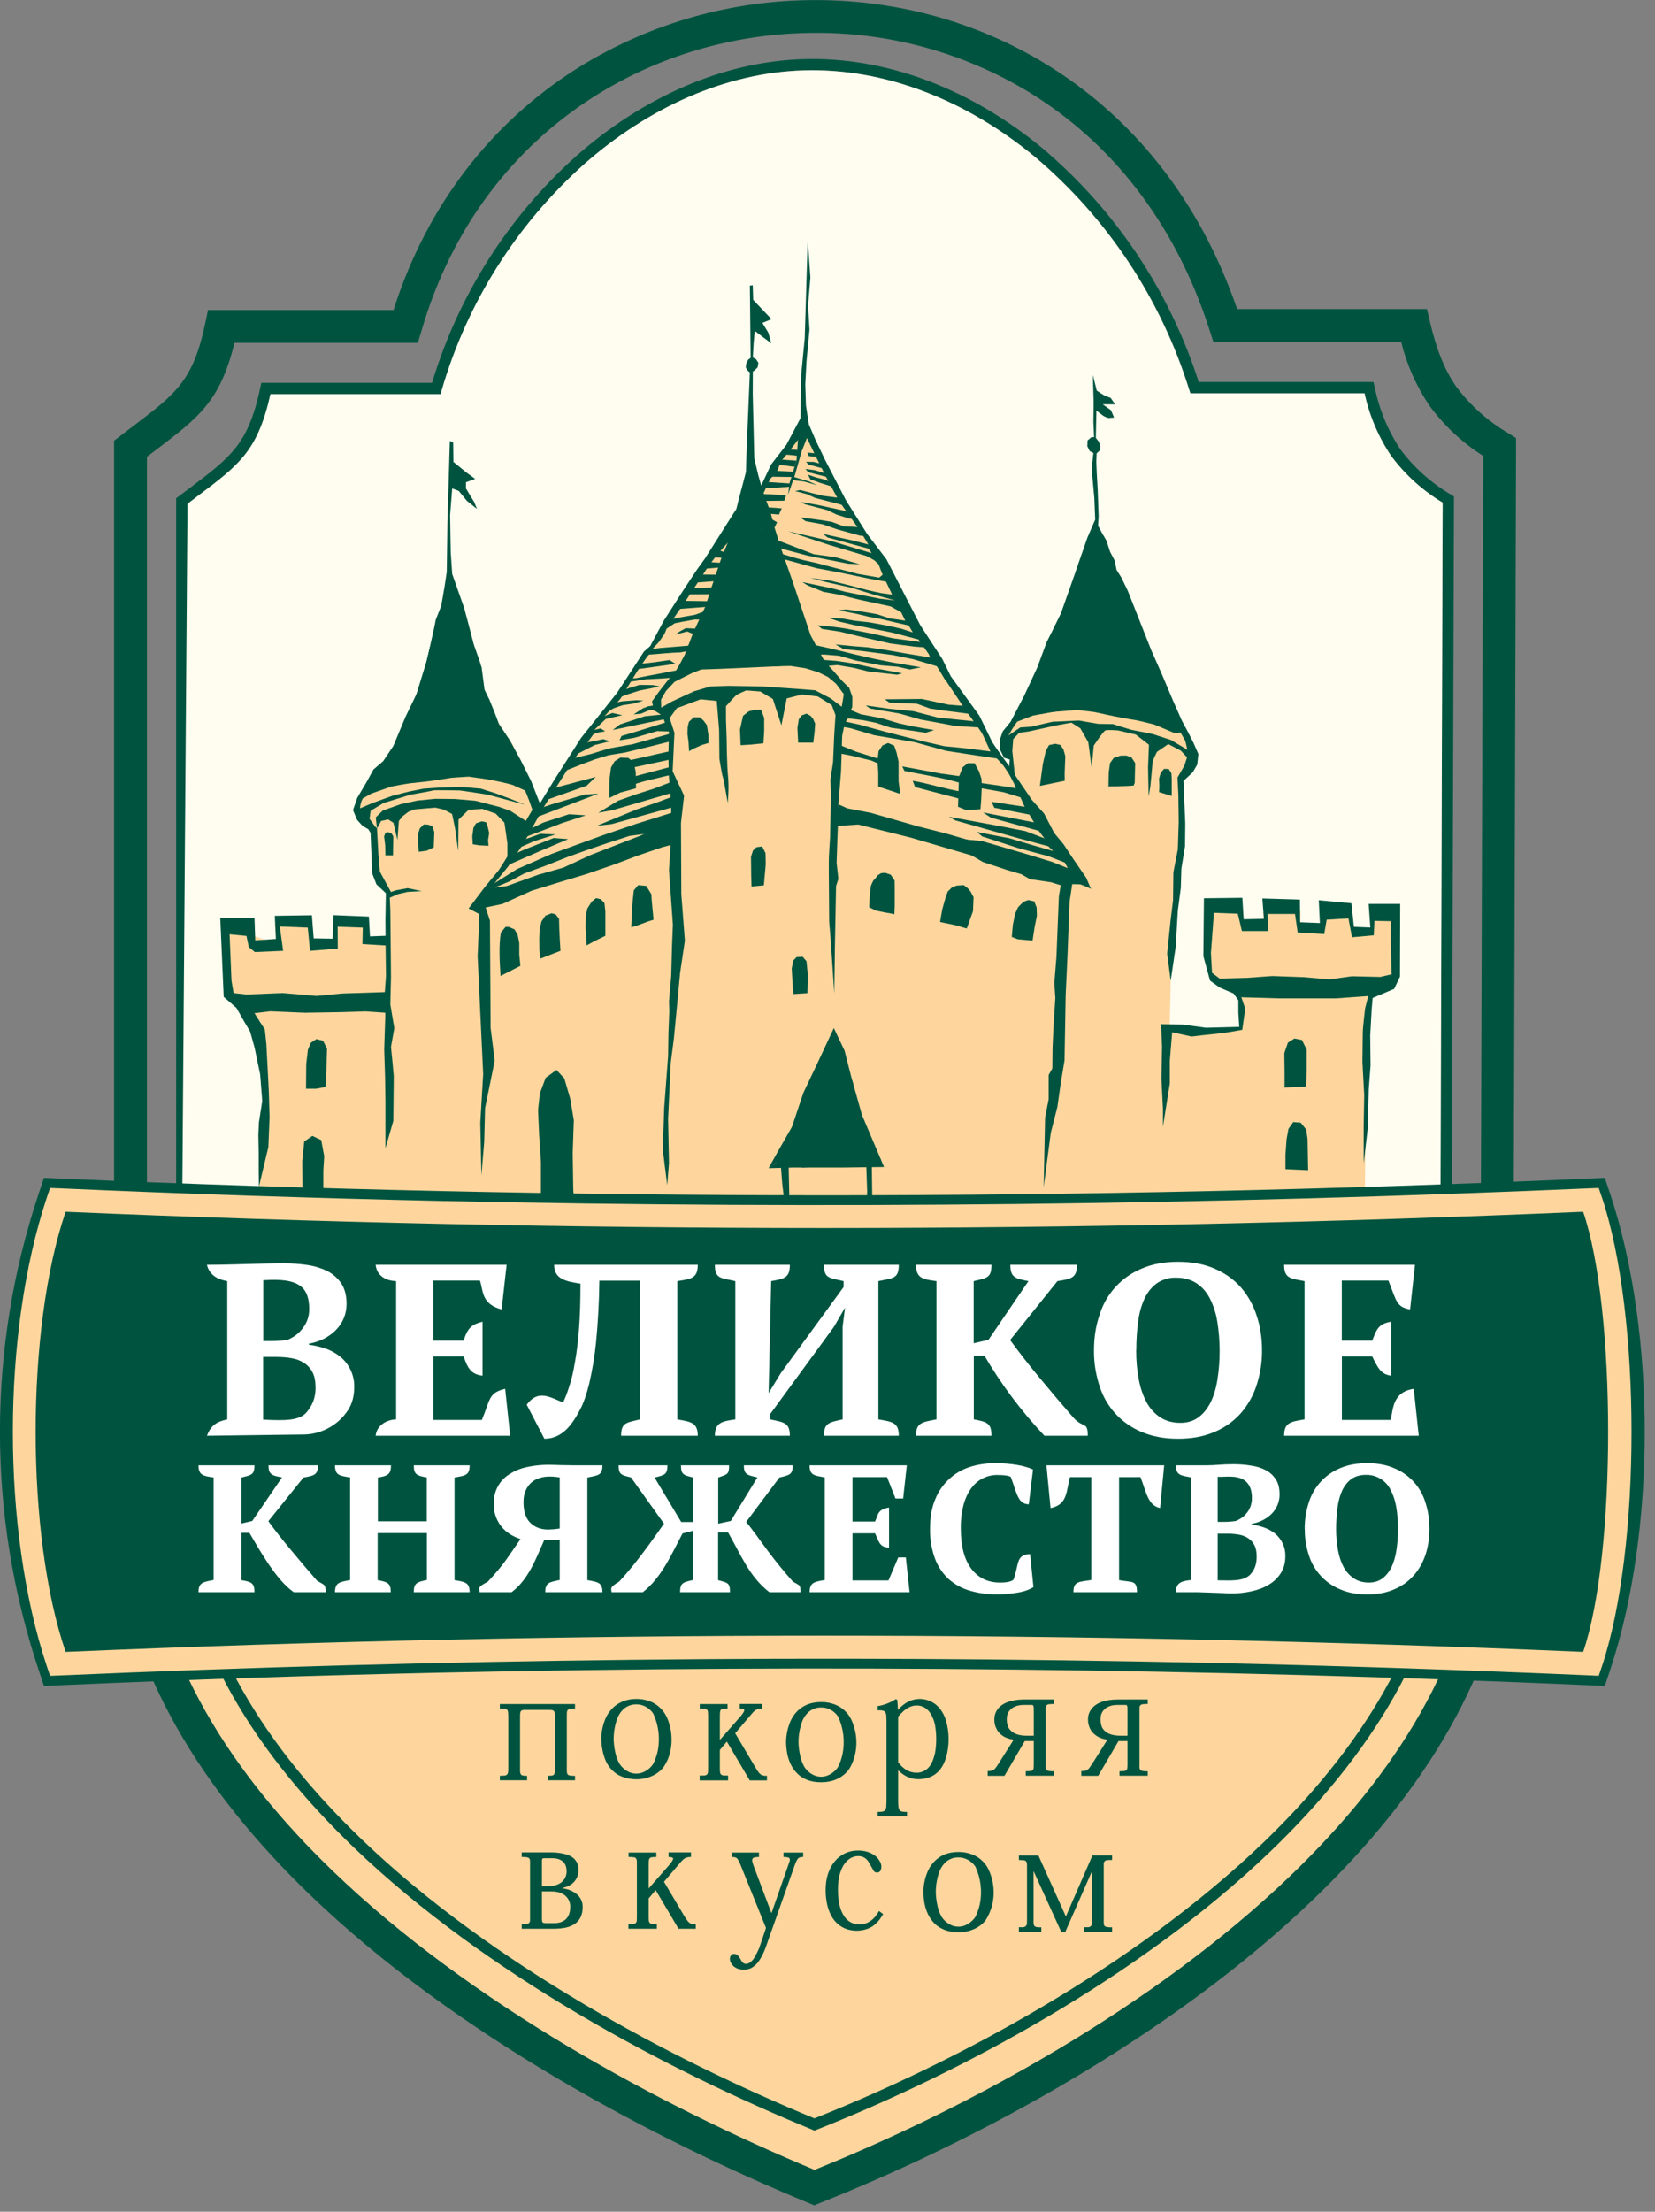
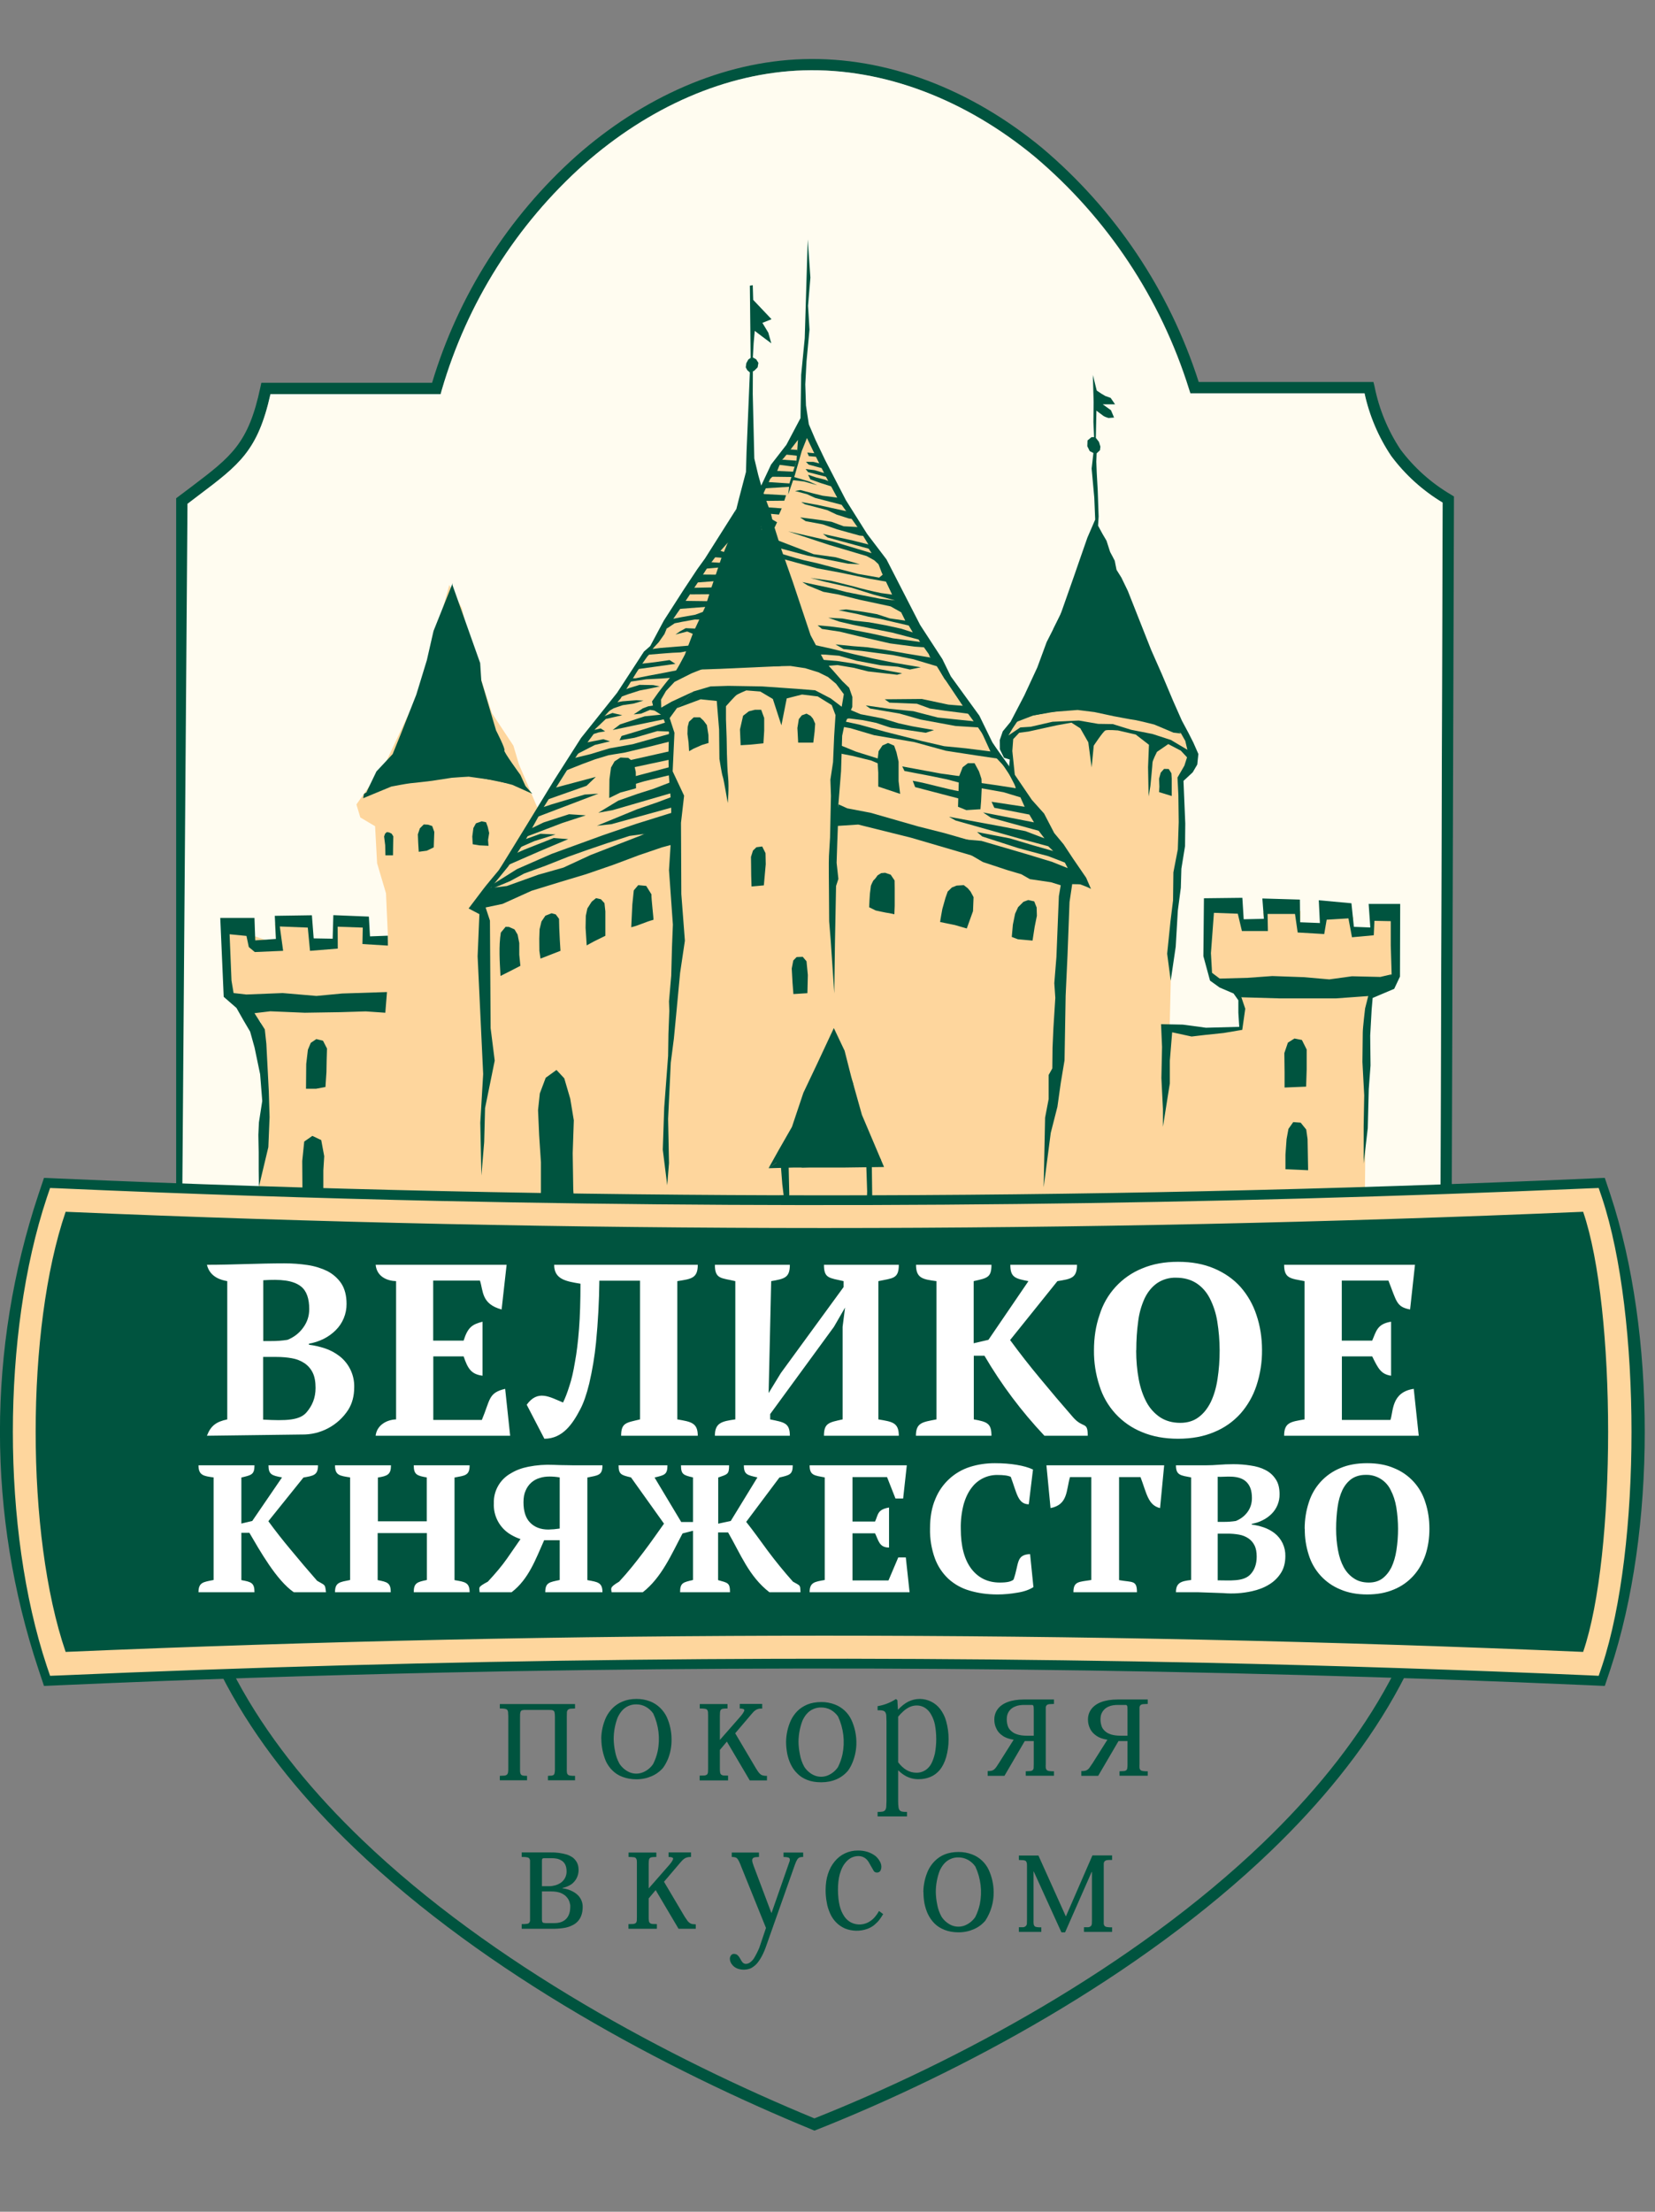
<svg xmlns="http://www.w3.org/2000/svg" width="158" height="211" viewBox="0 0 158 211" fill="none">
  <rect x="0" y="0" width="158" height="211" fill="#808080" stroke="none" />
-   <path fill-rule="evenodd" clip-rule="evenodd" d="M14.029 121.935H141.352L141.277 145.728C140.313 158.176 133.176 169.32 123.378 178.778C110.186 191.512 92.202 201.203 77.759 207.014C63.094 200.896 44.972 191.215 31.759 178.491C22.056 169.161 15.005 158.176 14.029 145.802V121.924V121.935Z" fill="#FED69D" />
-   <path fill-rule="evenodd" clip-rule="evenodd" d="M14.029 43.578V145.791C15.015 158.176 22.056 169.15 31.759 178.491C44.972 191.215 63.094 200.895 77.759 207.013C92.202 201.203 110.186 191.512 123.378 178.777C133.176 169.32 140.313 158.176 141.277 145.728L141.596 43.494C139.604 42.234 137.867 40.612 136.474 38.712C135.219 36.859 134.304 34.798 133.77 32.626H115.838L115.488 31.533C112.127 20.994 105.86 13.466 98.299 8.832C91.978 4.982 84.693 3.007 77.293 3.139C70.008 3.245 62.765 5.333 56.53 9.331C49.129 14.081 43.148 21.535 40.232 31.576L39.892 32.71H22.385C21.007 38.288 19.024 39.793 14.74 43.038L14.029 43.578ZM10.89 145.844V42.041L11.505 41.574C11.654 41.447 12.28 40.981 12.852 40.546C16.776 37.566 18.451 36.305 19.596 30.823L19.861 29.572H37.57C40.836 19.308 47.114 11.653 54.834 6.691C61.539 2.423 69.302 0.109 77.25 0.011C85.119 -0.106 93.029 1.919 99.932 6.16C107.832 11.006 114.417 18.746 118.108 29.487H136.23L136.516 30.706C137.131 33.315 137.895 35.276 139.04 36.909C140.384 38.698 142.071 40.201 144.003 41.331L144.734 41.797V42.645L144.416 145.844V145.961C143.377 159.279 135.859 171.09 125.552 181.036C111.851 194.258 93.167 204.257 78.321 210.152L77.738 210.396L77.155 210.152C62.097 203.938 43.307 193.961 29.585 180.76C19.352 170.899 11.919 159.236 10.89 145.961V145.855V145.844Z" fill="#00543F" />
  <path fill-rule="evenodd" clip-rule="evenodd" d="M17.91 48.063V144.816C18.822 156.479 25.439 166.775 34.59 175.533C46.997 187.43 64.048 196.442 77.749 202.093C91.258 196.728 108.182 187.705 120.589 175.798C129.804 166.944 136.506 156.501 137.418 144.795L137.725 47.947C135.814 46.801 134.146 45.291 132.815 43.504C131.597 41.69 130.733 39.66 130.27 37.524H113.643L113.527 37.142C110.828 28.489 105.714 20.787 98.787 14.94C92.191 9.511 84.408 6.478 76.72 6.712C69.276 6.934 61.906 10.253 55.756 15.671C49.303 21.436 44.6 28.898 42.183 37.206L42.066 37.598H25.821C24.612 43.006 22.873 44.31 18.928 47.289L17.91 48.063ZM16.818 144.837V47.533L17.03 47.374L18.271 46.441C22.088 43.547 23.721 42.317 24.856 36.952L24.951 36.517H41.25C43.758 28.166 48.529 20.672 55.035 14.865C61.365 9.288 68.99 5.874 76.688 5.641C84.652 5.397 92.69 8.504 99.487 14.113C106.47 20.004 111.652 27.743 114.439 36.443H131.119L131.225 36.867C131.651 39.017 132.494 41.063 133.706 42.889C135.018 44.636 136.665 46.104 138.552 47.205L138.807 47.364V47.65L138.499 144.837V144.869C137.566 156.882 130.726 167.549 121.342 176.572C108.766 188.659 91.598 197.778 77.95 203.186L77.749 203.26L77.547 203.175C63.709 197.492 46.424 188.373 33.837 176.307C24.506 167.379 17.751 156.84 16.818 144.869V144.837Z" fill="#00543F" />
  <path fill-rule="evenodd" clip-rule="evenodd" d="M19.755 136.97C20.127 136.005 20.646 135.634 21.696 135.411V122.221C21.229 122.136 20.052 121.903 19.755 120.662C22.226 120.662 24.707 120.524 27.146 120.524C27.899 120.524 28.631 120.577 29.352 120.683C30.062 120.789 30.699 120.991 31.261 121.267C31.802 121.553 32.247 121.945 32.586 122.444C32.915 122.953 33.085 123.599 33.085 124.395C33.088 124.862 32.998 125.324 32.819 125.756C32.641 126.188 32.378 126.579 32.045 126.907C31.727 127.226 31.346 127.501 30.911 127.724C30.462 127.946 29.983 128.103 29.49 128.19V128.286C29.999 128.349 30.508 128.466 31.027 128.636C31.536 128.805 32.003 129.06 32.417 129.378C32.866 129.728 33.227 130.18 33.47 130.695C33.714 131.211 33.832 131.777 33.816 132.347C33.816 133.174 33.625 133.895 33.244 134.499C32.764 135.239 32.103 135.844 31.323 136.256C30.544 136.668 29.672 136.874 28.79 136.853L19.755 136.97ZM29.278 134.722C29.808 134.096 30.126 133.365 30.126 132.41C30.126 131.817 30.041 131.329 29.85 130.947C29.672 130.584 29.401 130.273 29.066 130.046C28.706 129.81 28.302 129.651 27.878 129.579C27.422 129.495 26.924 129.452 26.383 129.452H25.121V135.432C27.295 135.549 28.62 135.517 29.278 134.722ZM25.884 127.936C26.41 127.941 26.935 127.902 27.454 127.819C28.069 127.565 28.567 127.183 28.939 126.664C29.331 126.133 29.522 125.55 29.522 124.882C29.522 123.907 29.278 123.154 28.737 122.73C27.974 122.125 26.765 122.03 25.132 122.136V127.936H25.874H25.884ZM48.365 120.662L47.888 124.925C45.947 124.395 46.149 123.175 45.82 122.168H41.356V127.894H44.261C44.664 126.6 45.099 126.345 46.064 126.091V131.244C44.982 131.106 44.654 130.555 44.261 129.399H41.366V135.464H46C46.817 133.524 46.605 132.877 48.227 132.495L48.704 136.97H35.863C35.958 136.026 36.839 135.443 37.814 135.411V122.221C37.008 122.2 35.98 121.829 35.863 120.662H48.354H48.365ZM55.417 122.465C54.059 122.242 52.904 122.062 52.904 120.662H66.615C66.615 121.956 65.999 122.009 64.663 122.221V135.411C65.957 135.634 66.615 135.719 66.615 136.97H59.298C59.298 135.708 59.807 135.729 61.1 135.411V122.178H57.219C57.199 124.151 57.093 126.121 56.901 128.084C56.769 129.398 56.553 130.701 56.254 131.986C56 133.015 55.724 133.821 55.406 134.425C54.685 135.814 53.731 137.256 51.97 137.256L50.284 134.011C51.345 132.548 52.469 133.269 53.752 133.799C53.964 133.375 54.165 132.845 54.356 132.23C54.568 131.615 54.738 130.852 54.886 129.961C55.056 129.06 55.183 128 55.279 126.77C55.374 125.54 55.417 124.108 55.417 122.454V122.465ZM75.405 136.97H68.248C68.248 135.729 68.916 135.591 70.199 135.411V122.221C68.852 121.903 68.248 122.041 68.248 120.662H75.405C75.405 121.892 74.907 121.998 73.624 122.221L73.38 132.898L74.546 130.99L80.538 122.783V122.221C79.159 121.903 78.661 121.966 78.661 120.662H85.808C85.808 122.03 85.214 121.924 83.857 122.221V135.411C85.172 135.634 85.808 135.697 85.808 136.97H78.661C78.661 135.75 79.148 135.697 80.442 135.411V126.579L80.675 124.744L79.615 126.579L73.528 134.902V135.411C74.833 135.687 75.405 135.719 75.405 136.97ZM96.454 120.662H102.817C102.817 121.935 102.255 122.009 100.95 122.221L96.433 127.841C97.345 129.086 98.296 130.303 99.286 131.488C100.321 132.744 101.374 133.984 102.446 135.21C103.421 136.323 103.845 135.549 103.845 136.97H99.71C97.518 134.65 95.597 132.089 93.984 129.336H92.966V135.411C94.238 135.644 94.652 135.772 94.652 136.97H87.441C87.441 135.697 88.098 135.666 89.403 135.411V122.221C88.077 122.051 87.451 121.935 87.451 120.662H94.652C94.652 121.892 94.249 121.924 92.955 122.221V128.148L94.365 127.819L98.183 122.221C96.91 121.977 96.454 121.86 96.454 120.662ZM104.439 128.827C104.439 127.607 104.609 126.494 104.969 125.455C105.272 124.458 105.794 123.542 106.497 122.774C107.2 122.005 108.065 121.403 109.031 121.012C110.027 120.588 111.173 120.376 112.466 120.376C113.771 120.376 114.916 120.588 115.913 121.012C116.909 121.436 117.747 122.019 118.426 122.772C119.112 123.553 119.632 124.466 119.953 125.455C120.303 126.483 120.483 127.607 120.483 128.816C120.491 129.961 120.312 131.1 119.953 132.188C119.63 133.173 119.111 134.082 118.426 134.86C117.732 135.629 116.873 136.231 115.913 136.62C114.916 137.044 113.771 137.256 112.466 137.256C111.173 137.256 110.027 137.044 109.02 136.62C108.056 136.23 107.191 135.63 106.488 134.863C105.786 134.096 105.263 133.182 104.959 132.188C104.602 131.1 104.427 129.961 104.439 128.816V128.827ZM108.469 128.827C108.469 129.813 108.553 130.735 108.713 131.583C108.872 132.432 109.126 133.153 109.455 133.768C109.767 134.353 110.219 134.852 110.77 135.22C111.3 135.559 111.936 135.74 112.678 135.74C113.368 135.74 113.951 135.559 114.418 135.21C114.895 134.86 115.276 134.383 115.584 133.768C115.881 133.153 116.104 132.421 116.231 131.583C116.514 129.752 116.507 127.888 116.21 126.059C116.089 125.295 115.849 124.554 115.499 123.864C115.181 123.249 114.757 122.772 114.227 122.422C113.686 122.072 113.039 121.892 112.275 121.892C111.627 121.872 110.988 122.058 110.452 122.422C109.964 122.772 109.571 123.249 109.275 123.864C108.958 124.56 108.751 125.3 108.66 126.059C108.543 126.907 108.479 127.83 108.479 128.816L108.469 128.827ZM135.085 120.662L134.618 124.925C133.303 124.67 133.346 124.182 132.55 122.168H128.097V127.894H131.002C131.384 127.013 131.469 126.303 132.805 126.091V131.244C131.84 131.106 131.564 130.544 131.002 129.399H128.107V135.464H132.741C133.028 134.637 132.826 132.813 134.968 132.495L135.445 136.97H122.593C122.593 135.697 123.229 135.634 124.544 135.411V122.221C123.208 121.966 122.593 121.977 122.593 120.662H135.095H135.085ZM25.63 139.79H30.359C30.359 140.734 29.935 140.787 28.97 140.956L25.619 145.123C26.296 146.048 27.004 146.95 27.74 147.827C28.569 148.833 29.414 149.827 30.275 150.807C31.081 151.284 31.017 151.104 31.123 151.899H28.048C26.383 150.754 24.803 147.923 23.806 146.226H23.043V150.743C23.997 150.913 24.294 151.008 24.294 151.899H18.95C18.95 150.944 19.427 150.923 20.392 150.732V140.946C19.416 140.819 18.95 140.734 18.95 139.79H24.294C24.294 140.702 23.986 140.723 23.043 140.956V145.346L24.082 145.102L26.924 140.946C25.969 140.766 25.63 140.681 25.63 139.79ZM37.326 151.899H31.982C31.982 150.944 32.448 150.934 33.424 150.732V140.946C32.427 140.787 31.982 140.755 31.982 139.79H37.326C37.326 140.66 37.008 140.808 36.075 140.956V145.134H40.741V140.946C39.808 140.787 39.5 140.681 39.5 139.79H44.834C44.834 140.776 44.389 140.766 43.392 140.956V150.743C44.378 150.913 44.834 150.955 44.834 151.899H39.5C39.5 151.019 39.818 150.923 40.751 150.732V146.258H36.054V150.743C36.976 150.923 37.305 150.997 37.305 151.899H37.326ZM57.516 139.79C57.516 140.766 57.092 140.744 56.074 140.956V150.743C57.05 150.923 57.516 150.955 57.516 151.899H52.055C52.055 150.955 52.469 150.944 53.434 150.732V146.937H51.949C51.133 148.76 50.475 150.648 48.842 151.899H45.788C45.767 151.422 45.566 151.432 46.573 150.891C47.315 150.096 47.93 149.365 48.397 148.697L49.691 146.83C49.369 146.721 49.06 146.579 48.768 146.406C48.249 146.103 47.823 145.662 47.537 145.133C47.251 144.604 47.115 144.006 47.146 143.406C47.127 142.83 47.268 142.26 47.553 141.759C47.837 141.257 48.254 140.844 48.757 140.564C49.235 140.267 49.797 140.055 50.433 139.928C51.228 139.77 52.04 139.71 52.85 139.748L53.476 139.769L54.134 139.779L54.738 139.79H57.516ZM52.352 145.919C52.714 145.911 53.076 145.879 53.434 145.823V140.946C53.118 140.891 52.799 140.863 52.479 140.861C52.14 140.861 51.811 140.903 51.525 140.999C51.227 141.084 50.953 141.234 50.721 141.44C50.49 141.646 50.308 141.901 50.189 142.186C50.041 142.494 49.977 142.865 49.977 143.321C49.977 144.18 50.189 144.837 50.613 145.261C51.037 145.696 51.62 145.919 52.352 145.919ZM66.159 140.946C65.247 140.734 65.013 140.66 65.013 139.79H69.605C69.605 140.67 69.456 140.638 68.566 140.956V145.357L69.764 145.102L72.309 140.946C71.355 140.723 71.015 140.691 71.015 139.79H75.681C75.681 140.691 75.363 140.723 74.409 140.956L71.238 145.187C71.556 145.579 71.874 146.014 72.224 146.481L73.295 147.944C74.054 148.961 74.857 149.944 75.702 150.891C76.445 151.316 76.381 151.167 76.423 151.899H73.454C71.503 150.393 70.708 148.262 69.51 146.194H68.555V150.743C69.488 151.008 69.69 150.987 69.69 151.899H64.928C64.928 150.987 65.225 150.955 66.159 150.732V146.035L65.162 146.29C64.112 148.262 63.168 150.499 61.366 151.899H58.386C58.365 151.549 58.142 151.453 59.107 150.891C59.531 150.436 59.945 149.958 60.348 149.46C61.099 148.529 61.82 147.574 62.511 146.597L63.391 145.357L60.242 140.946C59.319 140.723 59.054 140.67 59.054 139.79H63.72C63.72 140.691 63.433 140.723 62.49 140.956L65.035 145.198H66.159V140.956V140.946ZM86.571 139.79L86.221 142.96H85.49L84.684 140.914H81.386V145.155H83.539C83.846 144.519 83.73 144.01 84.875 143.819V147.636C83.931 147.636 83.878 146.958 83.539 146.279H81.386V150.775H84.822L85.755 148.58H86.476L86.836 151.899H77.293C77.293 150.955 77.77 150.902 78.735 150.732V140.946C77.749 140.755 77.293 140.766 77.293 139.79H86.571ZM98.342 148.273L98.66 151.411C98.257 151.665 97.748 151.846 97.122 151.941C96.507 152.047 95.871 152.111 95.235 152.111C94.249 152.111 93.368 151.984 92.584 151.75C91.828 151.538 91.131 151.153 90.548 150.626C89.971 150.085 89.528 149.417 89.254 148.675C88.924 147.762 88.766 146.795 88.788 145.823C88.788 144.731 88.957 143.787 89.297 143.003C89.589 142.279 90.039 141.629 90.613 141.099C91.186 140.569 91.871 140.173 92.616 139.939C93.358 139.705 94.143 139.589 94.97 139.589C95.744 139.589 96.444 139.642 97.069 139.748C97.706 139.854 98.215 140.002 98.618 140.193L98.215 143.512C97.175 143.491 97.08 142.462 96.497 140.893C96.391 140.84 96.221 140.787 95.988 140.755C95.749 140.724 95.508 140.71 95.267 140.713C94.786 140.699 94.309 140.8 93.875 141.009C93.442 141.217 93.064 141.526 92.775 141.911C92.457 142.314 92.192 142.844 92.001 143.501C91.8 144.266 91.707 145.054 91.725 145.844C91.725 147.488 92.054 148.76 92.722 149.651C93.4 150.542 94.312 150.976 95.457 150.976C95.786 150.976 96.062 150.955 96.306 150.902C96.518 150.849 96.677 150.775 96.762 150.69C97.303 149.174 96.974 148.315 98.352 148.262L98.342 148.273ZM108.543 151.899H102.477C102.477 150.838 103.008 150.923 104.185 150.732V140.914H102.149C101.778 142.208 101.958 143.544 100.293 143.872L99.901 139.79H111.141L110.749 143.872C109.603 143.597 109.476 142.483 108.882 140.914H106.836V150.743C108.108 150.976 108.543 150.722 108.543 151.899ZM112.265 151.899C112.265 150.987 112.774 150.838 113.718 150.732V140.946C112.731 140.755 112.265 140.755 112.265 139.79H115.107C115.552 139.79 115.976 139.769 116.379 139.737C116.782 139.705 117.228 139.684 117.758 139.684C118.32 139.684 118.861 139.726 119.391 139.811C119.921 139.886 120.398 140.023 120.801 140.235C121.225 140.447 121.543 140.744 121.787 141.115C122.042 141.487 122.158 141.964 122.158 142.557C122.163 142.904 122.097 143.247 121.966 143.568C121.835 143.889 121.641 144.18 121.395 144.424C121.147 144.67 120.861 144.875 120.547 145.028C120.229 145.198 119.879 145.304 119.497 145.378V145.442C119.879 145.495 120.25 145.579 120.631 145.707C121.013 145.834 121.363 146.025 121.671 146.258C122.004 146.517 122.271 146.85 122.452 147.232C122.632 147.613 122.721 148.031 122.71 148.453C122.71 149.078 122.572 149.619 122.286 150.064C122 150.516 121.611 150.894 121.151 151.167C120.674 151.464 120.133 151.665 119.518 151.803C118.628 152.001 117.712 152.062 116.803 151.984L115.923 151.952C115.404 151.935 114.884 151.918 114.364 151.899H112.265ZM119.338 150.234C119.762 149.81 119.974 149.227 119.974 148.506C119.974 148.071 119.91 147.711 119.762 147.424C119.629 147.155 119.428 146.925 119.179 146.756C118.912 146.58 118.613 146.461 118.299 146.406C117.931 146.34 117.558 146.308 117.185 146.311H116.252V150.764C117.418 150.764 118.659 150.902 119.338 150.234ZM116.814 145.187C117.205 145.191 117.595 145.162 117.98 145.102C118.436 144.922 118.808 144.636 119.094 144.254C119.38 143.862 119.518 143.416 119.518 142.918C119.518 142.197 119.348 141.73 118.988 141.37C118.224 140.628 116.835 140.946 116.252 140.882V145.187H116.814ZM124.555 145.844C124.555 144.943 124.693 144.116 124.947 143.342C125.175 142.605 125.563 141.928 126.083 141.36C126.604 140.792 127.245 140.346 127.959 140.055C128.701 139.737 129.549 139.589 130.525 139.589C131.479 139.589 132.338 139.737 133.07 140.055C133.788 140.34 134.431 140.784 134.953 141.353C135.475 141.922 135.86 142.602 136.082 143.342C136.336 144.116 136.463 144.943 136.463 145.844C136.463 146.746 136.336 147.573 136.082 148.347C135.816 149.11 135.445 149.768 134.936 150.329C134.424 150.898 133.789 151.344 133.081 151.634C132.338 151.952 131.49 152.111 130.525 152.111C129.56 152.111 128.701 151.952 127.969 151.634C127.253 151.345 126.61 150.9 126.087 150.331C125.564 149.763 125.175 149.085 124.947 148.347C124.684 147.539 124.555 146.694 124.566 145.844H124.555ZM127.556 145.844C127.556 146.587 127.62 147.265 127.736 147.891C127.853 148.527 128.033 149.057 128.288 149.524C128.542 149.98 128.871 150.33 129.263 150.584C129.655 150.849 130.133 150.976 130.684 150.976C131.142 150.991 131.592 150.857 131.967 150.595C132.317 150.329 132.603 149.98 132.837 149.524C133.049 149.068 133.218 148.527 133.314 147.891C133.525 146.534 133.521 145.153 133.303 143.798C133.197 143.162 133.017 142.632 132.773 142.165C132.561 141.716 132.222 141.338 131.798 141.078C131.374 140.818 130.884 140.687 130.387 140.702C129.836 140.702 129.39 140.84 129.019 141.094C128.659 141.359 128.372 141.709 128.15 142.165C127.938 142.621 127.779 143.162 127.694 143.798C127.609 144.424 127.556 145.102 127.556 145.844Z" fill="white" />
  <path fill-rule="evenodd" clip-rule="evenodd" d="M52.405 163.128C52.575 163.128 52.702 163.128 52.787 163.17C52.872 163.202 52.925 163.276 52.946 163.371C52.967 163.477 52.978 163.636 52.978 163.849V168.705C52.978 168.864 52.978 168.991 52.956 169.086C52.954 169.163 52.928 169.237 52.882 169.299C52.84 169.352 52.776 169.373 52.681 169.394L52.31 169.415V169.839H54.897V169.415C54.706 169.415 54.558 169.415 54.452 169.394C54.346 169.383 54.261 169.352 54.218 169.299C54.165 169.256 54.134 169.182 54.123 169.086C54.112 168.98 54.102 168.843 54.112 168.662V163.721L54.123 163.318C54.144 163.212 54.176 163.149 54.229 163.106C54.295 163.052 54.377 163.018 54.462 163.011L54.897 162.99V162.566H47.718V162.99C47.898 162.99 48.036 162.99 48.153 163.011C48.259 163.022 48.344 163.053 48.397 163.096C48.45 163.138 48.482 163.212 48.503 163.308L48.524 163.721V168.673C48.524 168.843 48.524 168.991 48.503 169.076C48.495 169.16 48.457 169.239 48.397 169.299C48.331 169.353 48.249 169.386 48.163 169.394L47.718 169.415V169.839H50.316V169.415C50.104 169.415 49.956 169.405 49.86 169.373C49.815 169.358 49.774 169.332 49.742 169.297C49.711 169.261 49.689 169.218 49.68 169.171C49.648 169.065 49.638 168.917 49.648 168.705V163.827C49.648 163.615 49.648 163.467 49.68 163.361C49.701 163.255 49.754 163.191 49.839 163.159C49.924 163.138 50.051 163.117 50.221 163.128H52.405ZM57.41 165.906C57.415 166.634 57.563 167.354 57.845 168.026C58.004 168.355 58.206 168.652 58.471 168.906C58.725 169.161 59.043 169.373 59.425 169.511C59.807 169.659 60.252 169.744 60.761 169.744C61.291 169.744 61.779 169.638 62.214 169.447C62.64 169.265 63.018 168.985 63.317 168.631C63.497 168.376 63.645 168.1 63.773 167.803C64.011 167.2 64.126 166.554 64.112 165.906C64.108 165.182 63.952 164.467 63.656 163.806C63.497 163.477 63.285 163.181 63.02 162.926C62.746 162.659 62.422 162.45 62.065 162.311C61.649 162.152 61.207 162.073 60.761 162.078C60.263 162.078 59.817 162.163 59.446 162.322C59.089 162.464 58.765 162.677 58.492 162.947C58.231 163.207 58.016 163.508 57.856 163.838C57.561 164.488 57.405 165.192 57.4 165.906H57.41ZM58.587 165.906C58.588 165.21 58.713 164.521 58.958 163.87C59.064 163.637 59.192 163.424 59.351 163.234C59.522 163.028 59.739 162.864 59.983 162.753C60.227 162.643 60.493 162.59 60.761 162.597C61.09 162.597 61.397 162.682 61.662 162.831C61.941 162.987 62.18 163.205 62.362 163.467C62.888 164.592 63.037 165.856 62.786 167.072C62.694 167.495 62.548 167.905 62.352 168.291C62.11 168.649 61.767 168.926 61.365 169.086C60.967 169.244 60.523 169.244 60.125 169.086C59.722 168.914 59.379 168.626 59.139 168.259C58.93 167.883 58.787 167.475 58.715 167.051C58.637 166.674 58.595 166.29 58.587 165.906ZM72.775 162.555H70.623V162.99C70.761 162.99 70.877 163.011 70.941 163.032C71.026 163.053 71.058 163.096 71.058 163.159C71.058 163.212 71.026 163.287 70.962 163.382C70.909 163.488 70.814 163.594 70.697 163.743L68.725 165.99V163.7C68.725 163.488 68.735 163.318 68.767 163.212C68.799 163.106 68.873 163.053 68.979 163.022C69.075 163 69.244 162.99 69.456 162.99V162.566H66.805V162.99C66.986 162.99 67.134 162.99 67.251 163.011C67.357 163.022 67.442 163.043 67.484 163.096C67.537 163.138 67.569 163.202 67.59 163.308L67.601 163.69V168.705L67.59 169.086C67.569 169.192 67.537 169.256 67.484 169.299C67.416 169.349 67.335 169.378 67.251 169.383L66.795 169.394V169.85H69.509V169.394L69.085 169.383C69.001 169.379 68.919 169.349 68.852 169.299C68.791 169.243 68.754 169.168 68.746 169.086C68.729 168.96 68.722 168.832 68.725 168.705V166.945L69.393 166.149L71.577 169.85H73.221V169.415C73.094 169.415 72.987 169.415 72.903 169.394C72.817 169.382 72.734 169.353 72.659 169.309C72.574 169.25 72.499 169.179 72.436 169.097C72.351 168.991 72.266 168.853 72.16 168.684L70.188 165.354L71.768 163.499C71.885 163.361 71.98 163.255 72.086 163.181C72.174 163.112 72.275 163.061 72.383 163.032C72.489 163 72.616 162.99 72.765 163V162.566L72.775 162.555ZM75.045 166.192C75.045 166.552 75.087 166.913 75.151 167.284C75.225 167.644 75.331 167.984 75.49 168.312C75.649 168.641 75.851 168.938 76.116 169.192C76.37 169.458 76.688 169.659 77.07 169.807C77.441 169.956 77.887 170.03 78.406 170.03C78.936 170.03 79.424 169.935 79.859 169.744C80.286 169.558 80.664 169.275 80.962 168.917C81.142 168.673 81.29 168.387 81.407 168.09C81.649 167.487 81.768 166.841 81.757 166.192C81.75 165.467 81.591 164.752 81.29 164.092C80.976 163.408 80.405 162.874 79.7 162.608C79.287 162.45 78.848 162.371 78.406 162.375C77.897 162.375 77.452 162.46 77.081 162.608C76.71 162.767 76.391 162.969 76.126 163.234C75.87 163.494 75.658 163.795 75.501 164.124C75.206 164.774 75.051 165.478 75.045 166.192ZM76.232 166.192C76.234 165.5 76.36 164.814 76.603 164.167C76.71 163.933 76.837 163.711 76.996 163.53C77.168 163.325 77.384 163.16 77.628 163.05C77.872 162.94 78.138 162.887 78.406 162.894C78.724 162.894 79.032 162.969 79.308 163.117C79.586 163.274 79.825 163.491 80.007 163.753C80.532 164.878 80.68 166.142 80.432 167.358C80.34 167.785 80.194 168.198 79.997 168.588C79.753 168.944 79.41 169.221 79.011 169.383C78.612 169.541 78.168 169.541 77.77 169.383C77.573 169.304 77.39 169.193 77.229 169.055C77.056 168.912 76.906 168.744 76.784 168.556C76.574 168.177 76.431 167.764 76.36 167.337C76.282 166.96 76.24 166.577 76.232 166.192ZM85.744 168.906H85.776C85.946 169.076 86.126 169.224 86.317 169.341C86.74 169.613 87.235 169.75 87.738 169.733C88.12 169.733 88.48 169.659 88.819 169.521C89.159 169.383 89.456 169.161 89.721 168.853C89.975 168.535 90.177 168.143 90.325 167.644C90.641 166.514 90.641 165.318 90.325 164.188C90.208 163.765 90.01 163.369 89.742 163.022C89.513 162.731 89.222 162.495 88.89 162.331C88.557 162.168 88.193 162.081 87.823 162.078C87.409 162.078 87.038 162.173 86.698 162.343C86.37 162.513 86.052 162.767 85.744 163.096H85.723L85.67 162.194L85.532 162.088C85.003 162.435 84.407 162.667 83.782 162.767V163.159C83.984 163.159 84.143 163.159 84.26 163.191C84.366 163.212 84.451 163.255 84.504 163.329C84.556 163.403 84.599 163.509 84.609 163.647L84.631 164.209V171.811L84.609 172.373C84.603 172.487 84.567 172.597 84.504 172.691C84.438 172.766 84.347 172.815 84.249 172.829C84.132 172.851 83.973 172.861 83.782 172.861V173.285H86.593V172.861C86.402 172.861 86.243 172.851 86.136 172.829C86.038 172.815 85.948 172.766 85.882 172.691C85.817 172.598 85.78 172.487 85.776 172.373C85.755 172.236 85.744 172.055 85.744 171.833V168.906ZM85.744 163.774C85.903 163.583 86.062 163.414 86.253 163.244C86.423 163.085 86.624 162.958 86.836 162.852C87.049 162.756 87.271 162.703 87.526 162.703C87.891 162.703 88.242 162.839 88.512 163.085C88.671 163.223 88.809 163.403 88.936 163.647C89.085 163.923 89.192 164.22 89.254 164.527C89.423 165.438 89.423 166.373 89.254 167.284C89.159 167.676 89.042 168.016 88.894 168.281C88.777 168.493 88.639 168.641 88.491 168.768C88.213 168.997 87.864 169.121 87.504 169.118C87.154 169.118 86.836 169.033 86.55 168.864C86.253 168.694 85.988 168.44 85.744 168.122V163.774ZM95.298 168.291C95.214 168.44 95.129 168.556 95.055 168.652C94.995 168.73 94.924 168.798 94.842 168.853C94.771 168.896 94.692 168.925 94.609 168.938C94.524 168.959 94.408 168.959 94.291 168.959V169.415H95.892L97.833 166.096H98.692V168.27L98.681 168.662C98.674 168.742 98.641 168.817 98.586 168.874C98.518 168.925 98.437 168.955 98.352 168.959L97.928 168.98V169.405H100.622V168.98C100.441 168.98 100.293 168.98 100.176 168.959C100.092 168.954 100.011 168.925 99.943 168.874C99.89 168.821 99.858 168.758 99.837 168.662C99.828 168.532 99.828 168.401 99.837 168.27V162.873C99.847 162.792 99.884 162.717 99.943 162.661C100.011 162.61 100.092 162.581 100.176 162.576L100.622 162.555V162.131H97.769C97.144 162.131 96.613 162.216 96.2 162.375C95.776 162.534 95.457 162.767 95.245 163.053C95.033 163.34 94.927 163.668 94.927 164.05C94.927 164.347 94.98 164.633 95.118 164.898C95.235 165.174 95.436 165.397 95.712 165.587C95.977 165.778 96.338 165.906 96.772 165.969L95.298 168.302V168.291ZM98.469 162.65C98.533 162.65 98.575 162.65 98.618 162.682C98.649 162.714 98.671 162.767 98.681 162.841L98.692 163.202V165.587H98.024C97.674 165.587 97.377 165.545 97.144 165.471C96.9 165.397 96.719 165.301 96.582 165.174C96.45 165.07 96.342 164.94 96.263 164.792C96.111 164.423 96.074 164.016 96.157 163.626C96.209 163.437 96.305 163.263 96.438 163.119C96.571 162.975 96.737 162.865 96.921 162.799C97.144 162.693 97.451 162.65 97.812 162.65H98.469ZM104.248 168.291L104.004 168.652C103.945 168.73 103.874 168.798 103.792 168.853C103.721 168.896 103.642 168.925 103.559 168.938C103.474 168.959 103.357 168.959 103.23 168.959V169.415H104.842L106.783 166.096H107.641V168.27C107.641 168.429 107.641 168.567 107.62 168.662C107.617 168.741 107.587 168.815 107.535 168.874C107.468 168.925 107.387 168.955 107.302 168.959L106.878 168.98V169.405H109.571V168.98C109.381 168.98 109.243 168.98 109.126 168.959C109.042 168.954 108.961 168.925 108.893 168.874C108.834 168.818 108.796 168.743 108.787 168.662C108.778 168.532 108.778 168.401 108.787 168.27V162.873C108.796 162.792 108.834 162.717 108.893 162.661C108.96 162.61 109.042 162.581 109.126 162.576L109.571 162.555V162.131H106.719C106.083 162.131 105.563 162.216 105.139 162.375C104.715 162.534 104.397 162.767 104.185 163.053C103.972 163.34 103.866 163.668 103.866 164.05C103.866 164.347 103.93 164.633 104.057 164.898C104.185 165.174 104.386 165.397 104.662 165.587C104.927 165.778 105.277 165.906 105.722 165.969L104.248 168.302V168.291ZM107.419 162.65C107.482 162.65 107.525 162.65 107.567 162.682C107.599 162.714 107.62 162.767 107.631 162.841L107.641 163.202V165.587H106.973C106.624 165.587 106.327 165.545 106.083 165.471C105.849 165.397 105.659 165.301 105.521 165.174C105.394 165.069 105.289 164.939 105.213 164.792C105.06 164.423 105.023 164.016 105.107 163.626C105.16 163.439 105.255 163.267 105.386 163.124C105.517 162.98 105.679 162.869 105.86 162.799C106.093 162.693 106.39 162.65 106.761 162.65H107.419ZM53.699 180.114C54.028 180.039 54.303 179.923 54.547 179.764C54.761 179.608 54.935 179.404 55.055 179.168C55.175 178.932 55.237 178.671 55.236 178.406C55.236 178.12 55.183 177.887 55.088 177.696C54.982 177.505 54.855 177.346 54.696 177.219C54.526 177.102 54.346 177.007 54.144 176.933C53.625 176.779 53.084 176.708 52.543 176.721H49.807V177.155C49.998 177.155 50.147 177.155 50.252 177.177C50.358 177.187 50.443 177.219 50.496 177.261C50.549 177.304 50.581 177.378 50.602 177.473V183.252C50.581 183.337 50.549 183.411 50.496 183.464C50.425 183.513 50.34 183.539 50.252 183.538C50.147 183.56 49.998 183.56 49.807 183.56V184.005H52.946C53.302 183.999 53.656 183.964 54.006 183.899C54.197 183.856 54.399 183.793 54.59 183.697C54.796 183.61 54.983 183.481 55.138 183.319C55.293 183.157 55.413 182.964 55.491 182.754C55.576 182.531 55.629 182.245 55.629 181.927C55.632 181.721 55.595 181.516 55.518 181.325C55.442 181.134 55.328 180.96 55.183 180.813C55.048 180.68 54.895 180.565 54.727 180.474C54.411 180.295 54.06 180.184 53.699 180.145V180.114ZM51.737 179.944V177.579C51.737 177.473 51.737 177.389 51.769 177.336C51.801 177.293 51.864 177.272 51.96 177.272H52.681C52.829 177.272 52.988 177.283 53.147 177.314C53.317 177.346 53.465 177.41 53.603 177.495C53.752 177.579 53.868 177.707 53.953 177.866C54.038 178.035 54.091 178.247 54.091 178.523C54.096 178.736 54.048 178.947 53.952 179.138C53.855 179.328 53.714 179.492 53.54 179.615C53.381 179.721 53.2 179.806 53.01 179.859C52.819 179.912 52.628 179.944 52.437 179.944H51.737ZM52.034 183.454C51.949 183.454 51.886 183.454 51.843 183.422C51.801 183.401 51.769 183.358 51.758 183.305C51.74 183.218 51.733 183.129 51.737 183.04V180.442H52.617C52.988 180.442 53.296 180.495 53.54 180.591C53.773 180.697 53.964 180.813 54.091 180.972C54.229 181.121 54.314 181.28 54.367 181.439C54.42 181.609 54.452 181.757 54.441 181.895C54.441 182.393 54.314 182.775 54.07 183.04C53.816 183.316 53.434 183.464 52.935 183.464H52.034V183.454ZM65.968 176.721H63.826V177.155C63.964 177.155 64.08 177.166 64.144 177.198C64.229 177.219 64.26 177.261 64.26 177.314C64.26 177.378 64.229 177.452 64.165 177.548C64.112 177.654 64.016 177.76 63.9 177.908L61.928 180.156V177.866C61.928 177.643 61.938 177.484 61.97 177.378C62.002 177.272 62.076 177.219 62.182 177.187C62.288 177.166 62.447 177.155 62.659 177.155V176.731H60.008V177.155C60.188 177.155 60.337 177.155 60.454 177.177C60.56 177.177 60.644 177.208 60.687 177.251C60.74 177.304 60.772 177.367 60.793 177.463C60.793 177.569 60.814 177.686 60.803 177.855V182.86L60.793 183.252C60.772 183.358 60.74 183.422 60.687 183.464C60.619 183.514 60.538 183.544 60.454 183.549L59.998 183.56V184.005H62.712V183.56L62.288 183.549C62.204 183.545 62.122 183.515 62.055 183.464C61.994 183.409 61.956 183.333 61.949 183.252C61.931 183.122 61.924 182.991 61.928 182.86V181.11L62.596 180.315L64.78 184.005H66.424V183.581L66.106 183.56C66.019 183.544 65.936 183.512 65.862 183.464C65.777 183.405 65.702 183.334 65.639 183.252L65.363 182.849L63.391 179.52L64.971 177.664C65.088 177.526 65.194 177.42 65.289 177.346C65.377 177.277 65.478 177.227 65.586 177.198C65.692 177.166 65.819 177.155 65.968 177.155V176.731V176.721ZM73.125 183.931L72.489 185.818C72.346 186.158 72.179 186.487 71.991 186.804C71.885 186.974 71.757 187.101 71.63 187.196C71.514 187.293 71.368 187.349 71.217 187.355C71.157 187.356 71.098 187.344 71.043 187.321C70.988 187.297 70.939 187.262 70.898 187.218C70.814 187.122 70.74 187.006 70.676 186.878C70.632 186.797 70.582 186.719 70.527 186.645C70.476 186.573 70.411 186.512 70.337 186.465C70.252 186.42 70.157 186.398 70.061 186.401C69.955 186.401 69.87 186.444 69.796 186.528C69.718 186.628 69.677 186.752 69.679 186.878C69.679 186.974 69.7 187.08 69.753 187.196C69.796 187.302 69.87 187.408 69.976 187.525C70.082 187.631 70.22 187.727 70.4 187.801C70.758 187.931 71.149 187.942 71.514 187.833C71.683 187.79 71.853 187.684 72.023 187.546C72.203 187.408 72.383 187.196 72.553 186.921C72.733 186.645 72.913 186.285 73.083 185.829L75.893 177.876C75.967 177.664 76.041 177.516 76.105 177.41C76.169 177.304 76.243 177.24 76.338 177.198C76.448 177.163 76.563 177.148 76.678 177.155V176.731H74.801V177.155C75.013 177.155 75.172 177.177 75.267 177.208C75.363 177.251 75.405 177.314 75.405 177.41C75.405 177.46 75.398 177.51 75.384 177.558L75.32 177.739L73.666 182.478H73.634L71.948 178.004L71.842 177.685C71.823 177.613 71.812 177.538 71.811 177.463C71.811 177.357 71.853 177.272 71.959 177.219C72.065 177.177 72.224 177.155 72.457 177.155V176.731H69.859V177.155C69.987 177.155 70.093 177.166 70.177 177.187C70.252 177.208 70.326 177.24 70.389 177.314C70.443 177.378 70.506 177.484 70.57 177.611C70.633 177.76 70.718 177.929 70.803 178.173L73.125 183.92V183.931ZM83.92 182.308C83.676 182.743 83.39 183.072 83.083 183.273C82.819 183.457 82.51 183.566 82.189 183.591C81.869 183.615 81.547 183.553 81.259 183.411C81 183.276 80.778 183.079 80.612 182.839C80.403 182.529 80.252 182.184 80.166 181.821C80.06 181.397 80.007 180.898 79.997 180.315C79.997 179.711 80.06 179.191 80.177 178.778C80.304 178.353 80.453 178.025 80.644 177.781C80.835 177.526 81.047 177.346 81.269 177.23C81.492 177.124 81.715 177.071 81.927 177.071C82.086 177.066 82.244 177.096 82.39 177.158C82.537 177.22 82.668 177.313 82.775 177.431C82.871 177.537 82.955 177.664 83.029 177.813C83.156 178.045 83.287 178.275 83.422 178.502C83.464 178.555 83.517 178.597 83.56 178.608C83.613 178.629 83.666 178.64 83.729 178.64C83.867 178.64 83.963 178.587 84.037 178.491C84.101 178.385 84.143 178.258 84.143 178.088C84.143 177.908 84.09 177.728 83.984 177.558C83.877 177.362 83.733 177.189 83.56 177.049C83.358 176.901 83.136 176.774 82.849 176.678C82.544 176.582 82.225 176.535 81.906 176.54C81.479 176.535 81.057 176.627 80.671 176.808C80.285 176.99 79.946 177.258 79.679 177.59C79.403 177.919 79.191 178.322 79.042 178.778C78.894 179.234 78.82 179.753 78.82 180.315C78.82 180.707 78.852 181.089 78.926 181.471C78.979 181.842 79.096 182.192 79.244 182.531C79.382 182.849 79.573 183.135 79.806 183.379C80.05 183.634 80.336 183.825 80.654 183.973C81.332 184.245 82.085 184.264 82.775 184.026C83.04 183.931 83.273 183.803 83.464 183.644C83.655 183.485 83.825 183.316 83.963 183.135C84.101 182.945 84.217 182.775 84.313 182.605L83.92 182.308ZM88.162 180.506C88.162 180.866 88.194 181.227 88.257 181.587C88.332 181.948 88.438 182.298 88.597 182.627C88.756 182.945 88.957 183.241 89.222 183.507C89.477 183.761 89.795 183.962 90.177 184.111C90.548 184.259 90.993 184.344 91.513 184.344C92.043 184.344 92.531 184.238 92.966 184.047C93.392 183.865 93.769 183.585 94.068 183.231C94.598 182.421 94.875 181.473 94.864 180.506C94.858 179.778 94.699 179.059 94.397 178.396C94.083 177.711 93.511 177.178 92.806 176.911C92.394 176.754 91.955 176.675 91.513 176.678C91.004 176.678 90.558 176.763 90.187 176.911C89.829 177.057 89.505 177.273 89.233 177.548C88.976 177.808 88.765 178.109 88.607 178.438C88.313 179.088 88.158 179.793 88.151 180.506H88.162ZM89.339 180.506C89.339 179.811 89.465 179.121 89.71 178.47C89.816 178.237 89.943 178.025 90.102 177.834C90.273 177.627 90.49 177.463 90.734 177.353C90.978 177.242 91.245 177.189 91.513 177.198C91.831 177.198 92.138 177.283 92.414 177.431C92.692 177.588 92.932 177.805 93.114 178.067C93.638 179.193 93.786 180.456 93.538 181.672C93.445 182.095 93.299 182.505 93.103 182.892C92.859 183.247 92.516 183.523 92.117 183.687C91.719 183.843 91.275 183.843 90.876 183.687C90.474 183.514 90.13 183.227 89.89 182.86C89.681 182.484 89.538 182.075 89.466 181.651C89.389 181.274 89.346 180.891 89.339 180.506ZM104.291 177.007L101.767 182.807H101.746L99.137 177.018H97.271V177.442L97.695 177.463C97.801 177.473 97.886 177.505 97.939 177.548C97.981 177.601 98.013 177.664 98.034 177.76C98.034 177.855 98.055 177.972 98.045 178.141V183.135L98.034 183.538C98.023 183.619 97.986 183.693 97.928 183.75C97.866 183.807 97.789 183.844 97.706 183.856H97.271V184.302H99.413V183.867C99.233 183.867 99.095 183.867 98.989 183.846C98.893 183.835 98.819 183.803 98.776 183.761C98.723 183.702 98.689 183.628 98.681 183.549C98.671 183.443 98.66 183.305 98.671 183.135V178.544H98.692L101.332 184.344H101.682L104.216 178.587H104.248V183.146L104.238 183.538C104.23 183.618 104.197 183.692 104.142 183.75C104.077 183.809 103.996 183.846 103.909 183.856H103.485V184.302H106.168V183.867C105.987 183.867 105.839 183.867 105.722 183.846C105.634 183.842 105.55 183.812 105.478 183.761C105.425 183.708 105.393 183.634 105.372 183.549V177.76C105.393 177.654 105.425 177.59 105.478 177.548C105.548 177.492 105.633 177.458 105.722 177.452C105.828 177.442 105.977 177.431 106.168 177.442V177.007H104.291Z" fill="#00543F" />
  <path fill-rule="evenodd" clip-rule="evenodd" d="M137.503 117.418L17.369 118.521L17.9 48.063L18.918 47.289C22.873 44.31 24.612 42.995 25.821 37.598H42.066L42.172 37.206C44.591 28.902 49.294 21.444 55.745 15.682C61.896 10.253 69.276 6.934 76.72 6.712C84.408 6.478 92.202 9.511 98.777 14.95C105.702 20.794 110.816 28.493 113.516 37.142L113.643 37.524H130.271C130.733 39.66 131.597 41.69 132.816 43.504C134.146 45.291 135.814 46.801 137.725 47.947L137.513 117.418H137.503Z" fill="#FFFCF0" />
  <path fill-rule="evenodd" clip-rule="evenodd" d="M76.763 40.048L79.138 45.19L84.249 53.673L90.399 64.615L95.436 72.483L96.698 73.617L96.136 70.33L98.787 65.431L99.72 63.311L100.07 61.699L101.332 59.494L103.803 52.326L104.736 51.287L106.21 53.068L107.928 58.741L111.841 68.072L113.94 71.846L113.675 73.267L112.689 74.465L112.912 79.587L112.116 85.736L111.819 91.568L111.66 98.237L118.288 98.29L118.458 95.078L115.531 93.54L115.499 86.754L118.659 86.786L118.574 88.8H120.79L120.578 87.019L124.163 86.913L124.131 88.61L126.039 88.748L126.326 87.507H129.221L128.987 88.885L130.833 88.726L130.79 87.242L133.123 87.295L133.176 92.915L130.493 95.565L130.26 117.991L26.139 119.019L24.729 113.209L25.365 102.69L24.898 97.495L22.078 94.759L21.738 88.429L26.383 90.031L26.245 88.122L27.963 88.111L29.681 88.09L29.755 90.327L32.13 90.084L32.247 88.408H34.919L34.813 89.935L37.05 89.67L36.849 85.217L36.001 82.354L35.81 78.823L34.4 77.985L34.028 76.745L36.807 72.79L40.136 65.718L42.893 55.815L44.092 58.02L45.194 62.516L46.965 68.04L49.012 71.136L49.542 72.917L51.514 77.54L56.997 69.079L57.092 68.899L64.674 58.508L70.485 48.721L71.704 46.897L72.754 46.6L76.773 40.048H76.763Z" fill="#FED69D" />
  <path fill-rule="evenodd" clip-rule="evenodd" d="M63.783 100.729L63.815 98.608L63.9 96.424L63.868 95.533L64.08 93.084L64.154 90.349L64.239 88.207L63.868 83.011L64.101 79.374L64.07 76.66L63.847 73.903L63.815 71.963L63.868 69.842L63.529 69.047L63.211 68.252L62.447 67.764L62.246 66.916L62.85 66.068C62.85 66.068 64.017 64.519 64.239 64.371C64.473 64.233 65.385 62.441 65.385 62.441L66.201 60.3L67.346 57.85L67.919 56.048L68.873 53.227L69.51 51.69L70.135 49.209L70.559 47.523L71.217 45.021L71.27 43.133L71.588 35.531L71.344 35.319L71.195 35.043L71.249 34.651L71.439 34.301L71.662 34.142L71.588 27.25L71.864 27.207L71.906 28.607L73.656 30.452L72.786 30.802L73.348 31.735L73.635 32.753L72.85 32.17L72.054 31.565L71.948 32.753L71.874 34.099L72.192 34.28L72.404 34.619L72.33 35.043L72.012 35.361L71.874 35.435L71.864 37.577L72.012 43.738L72.383 45.296L72.829 46.887L73.571 48.891L73.825 49.951L74.621 52.485L75.681 55.496L77.388 60.607L78.703 63.067L79.583 64.032L80.41 64.975L81.068 65.612L81.375 66.492L81.365 67.446L80.951 68.4L80.612 69.185L80.4 70.192L80.294 73.564L80.039 76.745L80.018 78.123L79.933 80.371L79.87 82.311L80.039 83.849L79.817 84.527L79.711 90.009L79.647 94.77L79.308 89.744L79.159 87.899L79.138 84.846C79.138 84.846 79.106 82.025 79.138 81.654L79.244 79.883L79.329 75.918L79.276 74.38L79.53 72.705L79.636 70.224L79.764 68.22L79.403 67.266L78.067 66.439L76.572 66.258L75.108 66.629L74.599 69.195L73.783 66.683L72.585 65.972L71.249 65.866C71.249 65.866 70.506 66.174 70.337 66.29C70.167 66.396 69.308 67.372 69.308 67.372V68.633L69.372 70.436C69.372 70.436 69.393 73.076 69.51 74.126C69.615 75.186 69.478 76.607 69.478 76.607C69.478 76.607 69.085 74.296 69.001 74.094C68.916 73.903 68.682 72.398 68.682 72.398L68.651 69.598L68.428 66.873L66.89 66.714L64.61 67.563L66.18 65.972L67.834 65.484L69.531 65.431L72.754 65.484L76.116 65.718L77.823 65.856L79.308 66.629L80.357 67.425L80.559 66.227L79.817 65.23L79.043 64.583L78.141 64.138L76.869 63.745L75.458 63.533L73.412 63.576L74.525 63.226L76.148 63.205L77.494 63.459L78.618 63.809L77.94 62.749L77.06 61.636L76.317 58.508L75.405 56.822L74.981 55.507L74.324 53.026L73.497 50.863C73.497 50.863 72.807 49.728 72.807 49.527C72.807 49.315 71.959 47.194 71.959 47.194L70.877 48.445L70.538 50.184C70.538 50.184 70.05 51.552 69.997 51.743C69.934 51.955 69.17 53.8 69.17 53.8L68.597 55.486L68.311 56.822L67.739 58.561L67.23 60.151L66.381 61.922L65.554 63.459L65.3 64.064L66.254 63.661L67.633 63.152L69.859 63.406L67.664 63.587L66.053 64.223L64.398 65.05L63.582 65.919L63.105 66.746L63.126 67.51L64.123 66.937L66.18 65.983L64.61 67.573L63.932 68.506L64.388 69.906L64.218 73.585L65.31 75.907L65.013 78.494L65.045 85.301L65.385 89.744L64.928 92.819L64.557 96.763L64.335 99.075L64.038 101.376L63.783 106.741L63.868 110.961L63.699 113.071L63.274 109.678L63.412 105.649L63.783 100.729Z" fill="#00543F" />
  <path fill-rule="evenodd" clip-rule="evenodd" d="M65.787 71.666L65.734 70.818L65.628 70.012L65.65 69.354L65.777 68.856L66.233 68.432H66.827L67.166 68.75L67.484 69.174L67.633 70.128L67.643 70.881L67.007 71.072L66.19 71.433L65.787 71.666ZM70.708 71.093L71.609 71.04L72.882 70.913L72.956 69.715V68.496L72.669 67.711H72.076L71.492 67.859L70.941 68.284L70.644 69.588L70.708 71.104V71.093ZM76.201 70.86L76.126 69.45L76.264 68.602L76.551 68.241L76.996 68.082L77.388 68.294L77.611 68.559L77.823 69.036L77.77 69.789L77.643 70.849H76.201V70.86Z" fill="#00543F" />
  <path fill-rule="evenodd" clip-rule="evenodd" d="M64.335 80.53L63.2 80.837L61.016 81.579L58.524 82.513L55.936 83.403L53.359 84.177L50.74 84.983L47.973 86.234L46.361 86.573L46.774 87.825L46.838 98.078L47.23 101.185L46.308 105.712L46.223 108.967L45.958 112.148L45.852 107.112L46.127 102.467L45.597 91.228L45.767 87.21L44.738 86.669L46.159 84.792C46.308 84.58 47.474 83.191 47.612 83.022C47.761 82.852 52.925 74.391 52.925 74.391L55.47 70.404L58.916 66.088L61.482 62.155L62.076 61.635L63.38 59.197L65.268 56.26L66.561 54.309L67.304 53.28L70.305 48.541L69.743 51.478L68.513 52.856L67.579 54.086L66.996 54.998L65.3 57.564L60.941 63.862L59.234 66.661L57.177 68.909L56.382 70.224L55.724 71.104L54.187 73.394L51.886 77.031L50.009 80.424L48.524 82.65L46.849 84.707L48.386 84.527L51.398 83.446L53.794 82.767L56.382 81.569L61.164 79.713L64.303 78.229L64.335 80.53Z" fill="#00543F" />
  <path fill-rule="evenodd" clip-rule="evenodd" d="M58.163 76.13L59.224 75.61L60.401 75.292L60.719 75.197L60.697 73.649L60.485 72.695L59.976 72.302L59.234 72.27L58.672 72.631L58.333 73.225L58.184 74.338L58.163 76.119V76.13ZM83.846 75.048V73.712L83.772 72.546L83.878 71.666L84.249 71.115L84.779 70.881L85.362 71.136L85.585 71.772L85.787 72.663V74.508L85.935 75.737L83.846 75.038V75.048ZM91.46 76.957L91.513 75.282L91.545 74.115L91.905 73.193L92.403 72.811H93.04L93.464 73.596L93.697 74.296L93.729 75.059L93.665 76.416L93.602 77.201L92.255 77.286L91.46 76.968V76.957Z" fill="#00543F" />
  <path fill-rule="evenodd" clip-rule="evenodd" d="M79.817 78.802L81.937 78.664L86.964 79.915L92.796 81.622L101.279 84.379L101.088 85.503L100.855 91.292L100.653 93.794L100.749 95.194L100.569 98.046L100.484 99.955L100.463 101.927L100.113 102.552V104.853L99.773 106.624L99.635 113.272L100.314 108.076L100.95 105.585L101.269 103.316L101.629 101.153L101.735 94.982L101.915 91.091L102.106 86.054L102.361 84.347L103.485 84.368L102.34 82.248L101.226 80.678L99.529 78.346L98.946 77.116L96.412 73.352L94.736 70.817L93.496 68.273L90.77 64.519L89.965 62.876L87.844 59.621L84.631 53.365L82.775 50.926L80.76 47.724L78.767 43.875L77.855 41.967L77.219 40.482L76.943 38.68L76.879 36.665L76.996 34.47L77.282 31.448L77.144 29.169L77.367 26.486L77.112 22.839L76.964 27.738L76.826 32.276L76.487 35.753L76.423 39.889L75.077 42.433L73.613 44.321L72.606 46.462L72.786 47.279L73.528 45.688L74.143 45.073C74.143 45.073 74.599 43.875 74.674 43.854C74.769 43.822 76.179 41.967 76.179 41.967L76.041 43.95L75.384 46.049L75.246 47.183L75.882 45.328L76.54 43.038L77.038 41.786L77.929 43.642L78.883 45.54L80.124 47.841L82.033 50.523L83.56 53.015L84.185 54.648L84.716 55.729L85.458 57.267L86.38 58.921L88.003 61.466L89.191 63.141L89.996 64.477L92.329 67.955L93.718 69.863L94.567 71.719L96.083 73.341L96.963 75.059L98.448 77.476L98.957 78.324L101.184 81.675L101.947 82.629L102.764 83.022L100.728 82.682L99.158 82.004L96.751 81.261L92.616 80.18L90.177 79.48L87.664 78.844L83.114 77.54L80.888 77.116L80.05 76.734L79.827 78.791L79.817 78.802Z" fill="#00543F" />
  <path fill-rule="evenodd" clip-rule="evenodd" d="M82.977 86.552L83.008 85.895L83.051 85.237L83.146 84.495C83.146 84.495 83.348 83.986 83.433 83.944C83.517 83.901 83.782 83.509 83.782 83.509L84.122 83.297L84.504 83.265L85.034 83.446L85.405 83.997L85.415 84.707V86.414L85.384 87.22C85.384 87.22 84.832 87.093 84.747 87.093C84.663 87.093 83.602 86.86 83.602 86.86L82.977 86.552ZM89.752 87.962C89.752 87.856 89.965 86.711 89.965 86.711L90.261 85.662L90.474 85.057L90.876 84.665L91.332 84.485L92.011 84.442L92.393 84.739L92.658 85.057L92.944 85.587L92.891 86.923L92.297 88.577L91.163 88.249L89.752 87.962ZM96.592 89.383L96.698 88.206L96.91 87.167L97.197 86.542L97.706 86.033L98.162 85.863L98.734 85.99L98.967 86.573L98.989 87.369L98.776 88.429L98.575 89.733L97.175 89.606L96.592 89.383ZM62.383 87.75C62.415 87.687 62.171 85.736 62.193 85.322L61.694 84.516L60.931 84.442L60.507 84.941L60.369 86.277L60.263 88.461C61.1 88.249 61.578 87.963 62.383 87.75ZM57.792 89.277V86.945L57.707 86.16L57.368 85.789L56.901 85.683L56.488 86.022L56.074 86.669L55.926 87.369L55.904 88.514L56.011 90.189L56.71 89.807L57.792 89.277ZM53.508 90.709L53.444 89.669L53.391 88.546L53.37 87.655L53.052 87.231L52.66 87.125L52.066 87.358L51.695 87.909L51.514 88.652L51.483 89.542L51.493 90.709L51.599 91.451L53.508 90.709ZM49.68 92.14L49.574 91.08V89.966L49.415 89.161L49.118 88.662L48.588 88.429L48.27 88.418L47.814 88.97C47.602 90.263 47.708 91.779 47.782 93.105L48.503 92.744L49.68 92.14ZM96.327 73.224L96.401 72.461L95.85 72.291L95.457 71.485L95.447 70.595L95.733 69.768L96.475 68.866L97.79 66.343L99.031 63.671L99.922 61.254L101.215 58.709L102.541 54.945L103.092 53.354L103.813 51.287L104.556 49.569L104.471 47.501L104.216 44.702L104.386 43.218L104.036 43.038L103.803 42.571L103.824 42.02L104.206 41.702H104.45L104.386 40.27L104.407 38.361L104.333 35.774L104.704 37.259L105.128 37.545L105.521 37.778L106.03 37.959L106.454 38.574H105.277L106.062 39.136L106.358 39.835L105.828 39.878C105.828 39.878 105.468 39.772 105.34 39.676L104.672 39.178L104.619 41.776L104.916 42.157L105.054 42.613L105.012 42.953L104.694 43.249L104.662 44.045L104.704 45.105L104.8 46.833L104.884 49.272L104.831 50.152L105.256 50.937L105.637 51.584L105.977 52.644L106.422 53.492L106.592 54.361L107.058 55.104L107.673 56.376L109.9 62.006L110.939 64.36L112 66.873L112.827 68.739L113.463 69.927L113.93 70.849L114.407 71.931L114.301 72.938L113.866 73.68L112.986 74.497L113.156 78.558L113.134 80.721L112.784 82.873L112.731 84.697L112.445 86.87L112.244 90.316L111.766 93.561L111.427 90.984L111.745 87.878L111.989 85.895L112.021 83.223L112.445 81.028L112.53 78.43L112.498 75.864L112.413 74.178L113.071 73.044L113.325 72.249L112.731 71.613L111.533 70.987L110.452 71.729C110.452 71.729 110.027 72.556 110.027 72.758C110.027 72.959 109.826 74.984 109.826 74.984L109.656 75.981L109.603 73.182L109.688 71.051L108.426 70.075L106.73 69.683C106.73 69.683 105.722 69.598 105.531 69.683C105.319 69.768 104.418 71.135 104.418 71.135L104.216 73.214L103.898 70.817L103.135 69.481L102.286 68.941L100.887 69.195L98.183 69.789L98.405 69.333L100.484 68.856L102.997 68.739L104.842 69.057L106.242 69.079L107.981 69.619L110.027 70.022L111.788 70.595L113.357 71.528L113.156 70.68L112.36 69.28L111.056 66.311L109.423 62.441L108.288 59.79L107.069 56.715L105.362 52.114L104.725 51.287L103.93 52.803L103.082 55.252L102.138 57.903L101.65 58.984L101.375 60.13L100.229 62.07L99.773 63.491L98.84 65.632L97.557 68.177L96.677 69.481L96.274 70.16L97.409 69.397L98.405 69.333L98.183 69.789L97.303 69.906L96.73 70.51L96.645 71.644L96.931 74.401L96.327 73.235V73.224Z" fill="#00543F" />
-   <path fill-rule="evenodd" clip-rule="evenodd" d="M99.275 74.963L99.561 72.864L99.848 71.613L100.145 71.083L100.728 70.955L101.237 71.072L101.523 71.496L101.703 72.132L101.64 73.797L101.65 74.486L99.275 74.974V74.963ZM105.828 74.751L105.85 73.68L105.977 72.79L106.327 72.302L106.963 72.09L107.525 72.079L108.023 72.26L108.373 72.8L108.331 74.677L108.225 74.942L107.61 74.984L106.496 75.016H105.818L105.839 74.741L105.828 74.751ZM36.796 109.593V105.076L36.764 102.828L36.679 100.114L36.785 96.869L36.711 95.014L36.849 93.105L36.817 90.709L36.796 87.74L36.839 85.216L35.937 84.368L35.534 83.329L35.375 79.459L35.163 79.109L34.612 78.791L34.092 78.218L33.7 77.285L34.103 76.119L34.993 74.613L35.651 73.415L36.584 72.609L37.549 71.167L38.715 68.379L39.871 65.993L40.433 64.594L40.751 62.971L41.175 61.254L41.6 59.122L42.119 57.808L42.437 55.984L42.65 54.563L42.692 51.647L42.713 49.855L42.946 42.073L43.264 42.211L43.286 44.066L44.59 45.126L45.364 45.688L44.484 46.007V46.6L45.279 47.915L45.534 48.551L44.569 47.777L43.795 46.834L43.169 46.6L42.968 49.166L43.031 52.708L43.169 54.754L44.314 58.009L44.823 59.918L45.226 61.476L45.979 63.671L46.255 65.792L46.743 66.799L47.23 68.008L47.633 69.068L48.673 70.627L49.733 72.567L50.709 74.529L51.769 77.232L51.239 77.826L49.86 79.957L48.439 82.078V80.445L48.153 78.473L47.326 77.625L46.053 77.169L44.739 77.254L43.773 78.197L43.742 81.187C43.742 81.187 43.477 79.311 43.477 79.226C43.477 79.141 43.158 77.656 43.158 77.656L42.363 77.232L41.568 77.052L40.741 77.116L39.542 77.222L38.959 77.466L38.45 77.858L38.079 78.314L37.941 80.127L37.56 78.494L37.061 78.176L36.393 78.314L35.99 79.035L35.873 77.975L36.542 77.328L38.238 76.723L39.85 76.374L41.568 76.204L43.455 76.225L45.396 76.395L47.655 76.978L48.715 77.349L50.2 78.314L50.825 77.254L50.507 76.352L49.712 74.359L47.464 70.796L46.382 68.368C46.382 68.368 45.248 64.477 45.534 64.434C45.799 64.392 44.728 61.72 44.728 61.72L44.272 60.267L43.105 56.238L42.703 57.415L41.992 59.25L41.462 61.688L41.038 63.045L40.55 65.357L39.829 67.011L38.429 70.51L38.175 71.475L37.411 72.503L36.266 73.723L35.555 74.953C34.972 76.098 34.495 75.833 34.368 77.116L35.619 76.586L37.464 75.918L39.002 75.525L40.423 75.239L41.992 75.133L44.039 75.069L45.926 75.239L47.347 75.695L48.8 76.236L50.136 76.776L46.573 75.811C46.573 75.811 44.017 75.409 43.869 75.409C43.731 75.409 41.451 75.356 41.335 75.409C41.229 75.462 39.203 75.811 39.203 75.811L36.616 76.607L35.386 77.349L35.28 78.112L35.789 78.823L35.99 79.035L36.128 81.537L36.266 83.159L37.326 85.1L37.761 84.941L38.917 84.729L40.253 85.015L38.906 85.089L38.026 85.291L37.21 85.641L37.263 86.839L37.326 93.201L37.263 95.819L37.644 98.088L37.326 99.87C37.326 99.87 37.591 102.521 37.591 102.658L37.549 106.931L36.785 109.582L36.796 109.593Z" fill="#00543F" />
  <path fill-rule="evenodd" clip-rule="evenodd" d="M45.131 80.541L45.088 79.799L45.194 78.993L45.438 78.547L45.979 78.356L46.403 78.441L46.562 78.876L46.7 79.47L46.594 80.138L46.637 80.689L45.757 80.647L45.12 80.541H45.131ZM39.977 81.262L39.924 80.382L39.892 79.597L40.083 79.024L40.455 78.653L40.857 78.674L41.26 78.802L41.462 79.364L41.43 80.223L41.409 80.838L40.751 81.156L39.967 81.262H39.977ZM37.517 81.601L37.528 80.827L37.549 79.788L37.39 79.533L37.157 79.417L36.923 79.385L36.764 79.533L36.669 79.799L36.775 80.647L36.796 81.601H37.517ZM51.61 114.926L51.642 113.611V110.876L51.472 108.299L51.366 105.903L51.536 104.313L52.098 102.818L53.126 102.075L53.869 102.871L54.441 104.822L54.781 106.879L54.675 110.017L54.727 113.442L54.823 115.064L51.61 114.926ZM73.38 111.438L74.302 109.784L75.607 107.504L76.699 104.249L78.003 101.503L79.605 98.078L80.633 100.241L81.259 102.701L82.287 106.359L84.397 111.332L80.463 111.385H75.713L73.38 111.448L74.546 110.621L76.593 111.046L78.894 110.961L82.743 110.876L83.592 110.59L82.478 108.395L81.683 105.967L80.315 100.898L79.636 99.213L78.947 101.015L78.067 102.319L77.473 103.751L76.932 105.49L76.275 107.281L75.31 108.702L74.536 110.611L73.369 111.448L73.38 111.438ZM111.024 107.483V105.797L110.876 102.849L110.939 99.881L110.844 97.707L112.922 97.749L115.128 98.046L118.309 97.961L118.224 96.615V95.427L117.768 94.781L116.432 94.208L115.52 93.551L114.884 91.218L114.937 85.694L118.606 85.651L118.733 87.698L120.663 87.655L120.515 85.715L124.099 85.821L124.12 87.984L126.008 88.058L125.902 85.885L129.019 86.171L129.253 88.419L130.822 88.482L130.663 86.234H133.674L133.653 93.169L133.102 94.335L131.045 95.205L130.949 96.318L130.811 98.799L130.843 101.651L130.674 103.899L130.578 107.631L130.186 110.993V107.43L130.239 104.493L130.069 101.312L130.101 98.513C130.101 98.057 130.324 96.201 130.324 96.201L130.642 94.95L132.296 93.413L132.858 92.957L132.773 90.189V87.878L131.214 87.846L131.151 89.225L129.072 89.415L128.733 87.613L126.655 87.74L126.421 89.108L123.887 88.96L123.632 87.189H121.013L121.045 88.822H118.564L118.171 87.168L115.892 87.083L115.605 90.932L115.711 92.808L116.835 93.657L118.426 94.886L118.882 96.233L118.596 98.248L116.835 98.545L115.033 98.735L113.76 98.884L111.904 98.481L111.682 101.195V103.358L111.024 107.494V107.483ZM71.747 84.57L71.715 83.51L71.704 82.47L71.694 81.749L71.885 81.145L72.213 80.827L72.765 80.753L73.083 81.389L73.104 82.449L72.924 84.464L71.747 84.57ZM75.745 94.834L75.66 93.741L75.586 92.395L75.734 91.631L76.052 91.303L76.635 91.281L76.996 91.706L77.123 93.02L77.081 94.749L75.745 94.834Z" fill="#00543F" />
  <path fill-rule="evenodd" clip-rule="evenodd" d="M122.636 103.751V102.266L122.614 100.464L122.954 99.467L123.579 99.075L124.29 99.213L124.746 100.124V102.033L124.693 103.666L122.636 103.751ZM122.72 111.544V110.155L122.827 108.67L123.007 107.695L123.463 107.048L124.173 107.101L124.703 107.759L124.831 108.67L124.884 111.639L122.72 111.544ZM31.07 103.698L31.165 102.277L31.186 101.121L31.218 100.029L30.837 99.287L30.2 99.128L29.67 99.488L29.394 100.146L29.235 101.503L29.214 103.867H30.179L31.081 103.698H31.07ZM30.868 113.474V111.671L30.953 110.303L30.667 108.766L29.819 108.363L29.044 108.904L28.854 110.759L28.875 113.834L30.868 113.474Z" fill="#00543F" />
  <path fill-rule="evenodd" clip-rule="evenodd" d="M24.718 113.208L24.697 111.618V109.932L24.665 108.278L24.718 107.08L25.036 105.033L24.835 102.489L24.305 99.944L23.88 98.417L23.255 97.357L22.576 96.159L21.357 95.098L21.028 87.57H24.294L24.368 89.712L26.34 89.574L26.234 87.369L29.776 87.316L29.946 89.521L31.759 89.553L31.823 87.305L35.216 87.443L35.322 89.33L37.019 89.267L37.029 90.21L34.601 90.062L34.633 88.493L32.236 88.408L32.247 90.496L29.596 90.709L29.384 88.493L26.712 88.386L27.03 90.709L24.326 90.825L23.753 90.348L23.53 89.288L21.919 89.129L22.099 93.54L22.3 94.738L23.52 94.876L26.987 94.738L30.211 95.013L32.671 94.78L36.944 94.642L36.785 96.615L34.919 96.487L32.491 96.561L29.098 96.615L25.81 96.477L24.294 96.657L25.28 98.205L25.428 99.583L25.662 104.1L25.736 106.571L25.619 109.434L24.718 113.208ZM115.976 93.37L119.104 93.285L121.469 93.115L124.46 93.222L126.909 93.434L129.072 93.137L131.776 93.2L132.858 92.946L130.758 95.013L127.535 95.247H122.158L118.511 95.141L116.994 94.027L115.976 93.37ZM110.653 75.567L110.685 75.037L110.653 74.295L110.812 73.712L111.13 73.352L111.576 73.362L111.83 73.765L111.862 74.263V75.939L110.653 75.567ZM91.587 76.193L87.367 75.09L87.133 74.486C88.724 74.762 90.166 75.249 91.736 75.514L91.587 76.193ZM80.272 71.114L81.694 71.697L84.016 72.429L83.942 72.885L83.178 72.556L81.375 72.111L80.336 71.909L80.283 71.114H80.272ZM80.633 68.824L82.054 69.131L84.556 69.821L87.982 70.69L90.145 71.188L92.202 71.39L94.98 71.74L95.362 72.387L93.199 72.069L90.304 71.623L87.292 70.796L83.454 70.139L81.195 69.471L80.432 69.333L80.633 68.824ZM91.831 74.73L90.389 74.348L88.851 74.03L86.349 73.553L86.137 73.118L89.816 73.797L91.258 73.998L91.979 74.083L91.831 74.73ZM81.057 68.538L82.33 68.697L83.645 68.962C83.645 68.962 85.023 69.428 85.076 69.428L86.009 69.556L88.374 69.906L89.169 69.651L87.102 69.29L85.797 69.004L84.249 68.538L82.16 68.135L80.951 67.626L80.601 68.05L80.813 68.58L81.057 68.538ZM93.093 68.824L89.53 68.453L87.197 67.849L84.864 67.615L82.648 67.297L83.072 67.594L85.871 68.071L87.886 68.644L91.227 69.259L93.453 69.397L93.093 68.824ZM92.382 67.371L90.548 67.223L88.003 66.682L84.461 66.714L84.917 67.032L87.536 67.138L88.777 67.594L90.23 67.806C90.23 67.806 92.563 68.092 92.647 68.124C92.732 68.145 92.382 67.371 92.382 67.371ZM78.894 63.533L79.954 63.448L81.524 63.713L82.871 64.053L85.649 64.371L86.126 64.233L83.825 63.809L81.524 63.3L79.891 63.056L78.587 62.95L78.883 63.533H78.894ZM87.907 63.66L85.288 63.215L83.379 62.833L81.471 62.398L79.392 61.89L77.717 61.519L77.982 62.43L78.799 62.452L80.092 62.558L81.789 63.035L84.079 63.469L85.712 63.607L86.868 63.872L87.907 63.66ZM89.191 62.791L86.497 62.346L84.556 62.006L82.828 61.752L81.46 61.646L79.763 61.476L80.527 61.921L82.287 62.102L85.246 62.494L87.208 62.897L89.604 63.607L89.191 62.791Z" fill="#00543F" />
  <path fill-rule="evenodd" clip-rule="evenodd" d="M78.056 59.652L79.223 59.758L80.665 59.949L83.146 60.426L85.246 60.893L87.844 61.243L87.695 61.01L85.182 60.352L81.407 59.599L80.135 59.303L79.074 58.931L80.421 59.006L81.588 59.218L82.966 59.366L84.61 59.663L86.052 59.981L87.144 60.331L86.752 59.674L85.373 59.355L84.069 59.048L82.924 58.836L81.831 58.571L80.061 58.221L80.771 58.136L82.499 58.38L83.719 58.592L84.949 58.995L86.423 59.207L86.031 58.412L85.023 57.85L82.054 57.214L80.039 56.715L78.608 56.461L77.102 55.846L76.593 55.528L79.499 56.143L80.803 56.482L82.393 56.8L84.016 57.118L85.458 57.277L83.369 56.715L81.333 56.079L78.788 55.507L77.367 55.136L79.35 55.411L81.407 55.92C82.3 56.175 83.202 56.394 84.111 56.578L85.172 56.726L84.588 55.485L82.998 55.21L80.262 54.637L77.993 54.213L74.896 53.365L74.727 52.867L76.042 53.259L76.805 53.46L77.95 53.715L79.732 54.181L81.916 54.754L83.931 55.104L84.355 54.754L84.101 54.043L83.464 53.45L82.733 53.047L79.159 51.986L75.236 50.693L79.509 51.658L83.21 52.771L82.934 52.347L79.011 51.276L78.565 50.937L81.492 51.584L82.955 51.955L82.637 51.106L84.249 53.672L85.394 55.761L86.561 58.041L87.802 60.108L88.618 61.497L89.212 62.547L89.954 63.713L90.357 64.53L90.898 65.484L90.177 64.774L89.71 63.904L88.745 62.621L88.501 61.773L87.303 61.688L84.97 61.381L82.097 60.723L80.166 60.257L78.47 60.002L78.056 59.652Z" fill="#00543F" />
  <path fill-rule="evenodd" clip-rule="evenodd" d="M76.381 49.357L76.911 49.718L78.555 50.025L79.901 50.492L81.036 50.81L82.075 51.096L82.563 51.139L82.224 50.301L80.538 50.206L79.392 49.781L78.332 49.612L76.381 49.357ZM81.778 49.559L81.079 48.827L79.276 48.435L78.003 48.159L76.487 47.894L76.837 48.106L78.979 48.668L79.87 49.092L81.036 49.463L81.778 49.569V49.559ZM75.904 46.844L77.028 47.141L77.823 47.502L80.559 48.212L80.219 47.512L78.523 47.29L77.621 47.067L76.402 46.749L75.904 46.844ZM75.702 45.477L77.24 45.932L78.025 46.293L76.752 45.932L75.67 45.805L75.702 45.477Z" fill="#00543F" />
  <path fill-rule="evenodd" clip-rule="evenodd" d="M77.166 45.296L77.918 45.551L78.767 45.763L79.456 46.049L79.244 45.487H78.862L77.144 45.042L76.911 44.745L77.759 44.851L78.534 45.084L79.096 45.222L78.682 44.724L77.197 44.321L76.943 44.056L77.664 44.066L78.618 44.31L78.162 43.6L77.219 43.515L77.07 43.176L77.982 43.26L77.473 42.285L77.112 41.447L77.855 42.455L78.459 43.451L78.99 44.395L79.573 45.508L80.071 46.537L80.559 47.491L81.057 48.339L81.354 48.922L80.591 47.83L79.901 46.791L79.35 46.399L78.343 46.081L77.367 45.731L77.155 45.307L77.166 45.296ZM74.281 51.562L77.675 52.867L79.785 53.164L82.086 53.832L80.972 53.779L77.123 53.015L74.09 52.209L74.281 51.562ZM56.785 71.072L58.237 70.722L57.601 70.521L56.085 70.818L56.276 70.563L56.679 70.022L57.145 69.874L57.771 69.768L57.347 69.492L56.742 69.63L57.834 68.591L59.404 68.231L58.471 68.018L57.431 68.421L57.029 68.983L56.074 70.499L55.438 71.295L54.982 71.995L56.785 71.072ZM62.723 67.828L62.055 67.722L61.206 68.082L60.496 68.156L61.376 67.573L61.885 67.382L62.946 67.213L62.723 67.828ZM67.399 58.264L66.371 58.645L65.098 58.868L64.08 59.069L63.635 59.981L64.409 59.462L65.151 59.313L66.339 59.101L67.081 59.112L66.498 59.971L65.469 59.928L64.928 60.225L64.483 60.533L65.607 60.246L66.169 60.48L65.968 61.105L65.745 61.604L65.278 63.046L66.148 61.296L66.636 60.193L67.261 59.186L67.399 58.264Z" fill="#00543F" />
  <path fill-rule="evenodd" clip-rule="evenodd" d="M63.635 59.981L63.211 60.363L62.723 61.084L62.246 61.572L61.928 61.954L61.525 62.145L61.154 62.696L60.91 63.385L60.432 64.106L59.839 65.028L58.895 66.492L58.153 67.467L57.707 68.082L58.598 67.563L59.446 67.276L60.507 67.117L61.429 66.842L60.761 66.799L59.425 66.905L58.927 66.99L59.298 66.471L59.966 66.227L61.058 65.877L62.002 65.697L62.988 65.484L62.352 65.357L61.058 65.336L60.083 65.633L59.627 65.802L60.21 65.028L61.694 64.806L63.136 64.732L64.282 64.647L64.769 63.915L63.539 64.159L61.949 64.456L60.676 64.71H60.358L60.793 64.074L60.984 63.82L64.483 63.332L63.921 62.971C62.946 63.12 62.193 63.226 61.206 63.321C61.206 63.321 61.323 63.152 61.461 62.993L61.779 62.632L61.97 62.452C63.009 62.378 63.9 62.272 64.96 62.24L65.575 62.123L65.745 61.593L63.041 61.816L62.288 61.911L62.882 61.275L63.433 60.49L63.645 59.981H63.635ZM101.809 83.912L101.703 84.591L100.335 84.167L98.321 83.87L97.504 83.403L96.147 83.001L93.835 82.237L92.743 81.601L92.785 81.347L94.355 81.771L95.447 82.089L96.73 82.343L97.769 82.555L98.681 82.746L99.604 82.948L100.325 83.266L101.809 83.912Z" fill="#00543F" />
  <path fill-rule="evenodd" clip-rule="evenodd" d="M91.301 65.876L92.213 67.117L93.453 68.93L94.737 70.871L96.157 72.832L97.175 74.348L98.511 76.31L99.678 77.614L100.643 79.469L101.534 80.54L102.446 81.919L103.697 83.743L104.153 84.803C103.358 84.305 96.465 82.184 102.403 83.636L102.138 83.191L100.622 83.022L98.681 82.025L94.418 80.88L93.04 80.604L91.492 80.031L93.697 80.222L96.136 80.933L98.087 81.505L100.452 82.226L101.937 82.82L101.661 82.29L100.102 81.686L97.218 80.912L93.772 79.798L93.273 79.374L96.401 79.978L98.713 80.668L100.547 81.187L100.07 80.731L97.228 79.968L91.216 78.271L90.601 77.921L95.447 78.812L97.897 79.289L99.71 79.978L99.158 79.257L94.599 78.006L93.856 77.508L98.713 78.452L98.268 77.709L94.927 77.063L94.662 76.49L97.822 76.967L97.419 76.066L95.808 75.578L93.432 75.154L93.411 74.666L95.277 74.931L96.974 75.197L96.826 74.645L96.37 73.903L94.471 71.061L92.647 68.251L91.29 65.876H91.301ZM46.817 84.845L48.673 84.071L50.03 83.34L52.066 82.597L54.229 81.739L55.989 81.113L57.951 80.445L60.104 79.745L62.373 79.448L64.367 78.377L64.26 77.497L60.687 78.611L57.559 79.682L52.66 81.463L49.351 82.915L47.008 84.389L46.817 84.845ZM64.271 76.999L58.397 78.621L56.986 78.78L60.804 77.211L62.84 76.511L64.324 75.949L64.271 77.01V76.999ZM54.25 80.053L51.419 81.251L48.121 82.693L49.224 81.421L50.072 81.049L52.861 79.947L54.24 80.053H54.25ZM49.415 80.943L51.005 80.244L53.041 79.607L51.599 79.544L50.03 80.106L49.415 80.954V80.943ZM50.115 79.872L53.678 78.515L55.926 77.784L54.325 77.678L51.896 78.462L50.56 79.109L50.115 79.872ZM51.133 77.996L57.124 75.716L55.82 75.801L52.67 76.734L51.716 77.052L51.133 77.996ZM57.103 77.54L58.502 77.285L64.229 75.621L64.102 74.592L62.394 75.249L60.825 75.748L59.022 76.384L57.113 77.54H57.103ZM60.486 74.836L61.525 74.528L63.942 73.945L63.964 73.171L60.443 74.104L60.486 74.836ZM52.331 76.257L56 74.963L56.88 74.115L52.861 75.186L52.331 76.257ZM53.763 73.617L55.523 72.917L56.806 72.44L58.1 72.047L59.658 71.793L61.875 71.263L63.985 70.733L64.07 69.969L60.401 70.998L58.153 71.401L56.382 71.941L54.494 72.397L53.752 73.617H53.763ZM60.231 72.503L64.048 71.644L63.826 72.493L60.454 73.214L60.231 72.503ZM59.139 70.627L60.581 70.383L62.755 69.747L64.017 69.789L63.656 68.888L60.761 69.789L59.34 70.213L59.139 70.637V70.627ZM63.486 68.601L60.507 69.216L58.492 69.641L59.192 69.11L61.546 68.336L63.295 68.156L63.486 68.601ZM97.557 68.167L98.702 67.806L99.943 67.562L101.428 67.382L103.368 67.488L104.832 67.594L106.274 67.7L108.066 67.987L109.381 68.251L110.42 68.527L111.692 69.153L112.753 69.98L112.032 69.895L110.197 69.121C110.197 69.121 108.734 68.75 108.384 68.697C108.034 68.654 106.327 68.326 106.327 68.326L104.492 67.933L102.88 67.732L100.272 67.933L98.66 68.251L96.719 68.994L97.557 68.167Z" fill="#00543F" />
-   <path fill-rule="evenodd" clip-rule="evenodd" d="M101.831 67.404L101.661 66.64L102.202 65.028C102.202 65.028 102.647 62.961 102.647 62.664C102.647 62.367 103.421 58.073 103.421 58.073L101.979 64.382L100.982 67.435L101.831 67.404ZM108.055 67.987L107.589 66.174L106.974 63.258L106.571 60.427L105.903 56.281L105.606 53.397L105.362 51.838L105.383 54.638L106.019 58.794L106.348 62.166L106.645 64.435L107.122 66.396L107.493 68.135L108.066 67.987H108.055ZM68.216 63.385L68.173 62.791L68.704 61.18C68.704 61.18 69.149 59.112 69.149 58.815C69.149 58.518 69.891 54.214 69.891 54.214L68.481 60.533L67.495 63.597L68.216 63.385ZM50.041 74.858L48.906 74.433L47.686 74.105L46.202 73.84L44.272 73.818H42.809L41.356 73.861L39.553 74.031L38.228 74.221L37.188 74.508L35.884 75.006L34.749 75.738L34.665 76.151L35.481 75.695L37.358 75.038C37.358 75.038 38.843 74.751 39.193 74.72C39.542 74.698 41.271 74.486 41.271 74.486L43.127 74.2C43.254 74.179 44.749 74.094 44.749 74.094L47.337 74.455L48.927 74.879L50.815 75.727L50.041 74.847V74.858Z" fill="#00543F" />
+   <path fill-rule="evenodd" clip-rule="evenodd" d="M101.831 67.404L101.661 66.64L102.202 65.028C102.202 65.028 102.647 62.961 102.647 62.664C102.647 62.367 103.421 58.073 103.421 58.073L101.979 64.382L100.982 67.435L101.831 67.404ZM108.055 67.987L107.589 66.174L106.974 63.258L106.571 60.427L105.903 56.281L105.606 53.397L105.362 51.838L105.383 54.638L106.019 58.794L106.348 62.166L106.645 64.435L107.122 66.396L107.493 68.135L108.066 67.987H108.055ZM68.216 63.385L68.173 62.791L68.704 61.18C68.704 61.18 69.149 59.112 69.149 58.815C69.149 58.518 69.891 54.214 69.891 54.214L68.481 60.533L67.495 63.597L68.216 63.385ZM50.041 74.858L48.906 74.433L47.686 74.105L46.202 73.84L44.272 73.818H42.809L41.356 73.861L39.553 74.031L38.228 74.221L37.188 74.508L35.884 75.006L34.749 75.738L34.665 76.151L37.358 75.038C37.358 75.038 38.843 74.751 39.193 74.72C39.542 74.698 41.271 74.486 41.271 74.486L43.127 74.2C43.254 74.179 44.749 74.094 44.749 74.094L47.337 74.455L48.927 74.879L50.815 75.727L50.041 74.847V74.858Z" fill="#00543F" />
  <path fill-rule="evenodd" clip-rule="evenodd" d="M45.809 73.829L46.032 73.087L45.587 71.433C45.587 71.433 45.269 69.344 45.279 69.047C45.3 68.75 44.791 64.413 44.791 64.413L45.852 70.807L46.668 73.914L45.82 73.829H45.809ZM39.553 74.031L40.136 72.249L40.932 69.386L41.504 66.576L42.246 62.367L42.586 59.419L42.713 57.416L42.755 61.413L42.151 64.975L41.621 68.326L41.197 70.563L40.603 72.493L40.126 74.211L39.564 74.031H39.553ZM82.786 113.665L82.68 116.283L83.273 114.449L83.231 111.13H82.701L82.786 113.675V113.665Z" fill="#00543F" />
  <path fill-rule="evenodd" clip-rule="evenodd" d="M83.136 114.428L85.341 114.226L88.734 114.364L91.014 114.279L97.122 114.131L98.957 113.982L101.767 114.449L104.747 114.491L101.3 114.958L96.666 114.852L89.371 114.862L84.111 114.619L83.051 114.693L83.146 114.428H83.136ZM75.352 113.982L69.764 114.407H63.836L58.81 114.269L55.459 114.449H52.564L50.168 114.375L45.809 114.12L42.915 114.449L47.835 114.873L52.649 115.234L56.583 115.053L60.984 115.022L69.594 115.138L72.595 114.725L75.267 114.831L75.342 113.982H75.352Z" fill="#00543F" />
  <path fill-rule="evenodd" clip-rule="evenodd" d="M74.546 111.205L74.684 112.975L74.854 114.364L75.352 113.983L75.289 111.183L74.546 111.205ZM34.993 75.579L36.478 75.059L38.853 74.423L39.839 74.115L40.264 72.822L41.409 69.45L41.812 66.248L42.469 62.367L42.745 60.087L43.212 55.634L41.388 60.194L40.751 62.982L39.744 66.269L38.206 70.171L37.485 71.942L35.937 73.596L34.983 75.579H34.993Z" fill="#00543F" />
  <path fill-rule="evenodd" clip-rule="evenodd" d="M50.157 74.995L48.142 74.667L43.932 73.818L41.313 74.158L39.839 74.126L40.348 70.584L40.454 68.411L41.25 62.367L43.19 55.793L45.841 63.258L45.947 64.912L47.358 69.683C47.358 69.683 48.291 71.496 48.153 71.592C48.026 71.666 49.68 73.924 49.68 73.924L50.168 74.995H50.157ZM75.066 63.364L74.599 60.119L73.995 56.281L73.316 53.28L71.959 47.184L73.231 49.06L74.652 52.856L75.766 56.769L77.102 60.586L78.29 62.717L79.657 64.573L77.929 63.873L76.349 63.406L75.055 63.364H75.066Z" fill="#00543F" />
  <path fill-rule="evenodd" clip-rule="evenodd" d="M64.525 64.275L66.116 63.894L68.735 63.809L74.377 63.554L76.444 63.257L74.504 55.782L73.815 52.877L72.691 50.47L72.425 47.554L71.694 46.897L70.474 48.721L69.732 51.933L68.004 56.705L65.703 62.536L64.525 64.275ZM107.779 68.061L109.762 68.718L111.438 69.354L113.389 70.202L110.844 65.367L109.762 62.25L108.299 58.751L106.889 55.337L106.051 53.428L105.362 51.838L104.556 51.032L103.442 53.598L105.181 55.645L105.924 57.903L106.57 61.762L107.376 67.075L107.779 68.061Z" fill="#00543F" />
  <path fill-rule="evenodd" clip-rule="evenodd" d="M97.165 68.411L98.649 68.252L102.488 67.584L105.436 67.944L108.119 68.167V66.131L108.373 64.064L107.461 61.095L106.804 57.755L105.786 55.178L104.895 53.015L104.047 52.061L102.562 55.91L100.569 59.981L99.805 62.865L97.992 66.576L97.165 68.411ZM74.122 110.918L76.604 111.385L82.966 111.141L84.111 110.653L82.319 107.875L81.428 103.305L79.626 98.725L78.565 101.269L76.561 105.171L76.169 106.953L74.122 110.918ZM75.236 42.857L76.116 42.921L76.19 43.494C76.19 43.494 74.886 43.324 74.96 43.388C75.034 43.441 75.236 42.857 75.236 42.857ZM74.684 43.854L76.042 43.95L75.861 44.533L74.143 44.31L74.674 43.854H74.684ZM73.91 44.914L75.713 44.999L75.819 45.508L73.422 45.476L73.921 44.914H73.91ZM75.554 46.134L73.126 45.975L72.945 46.59L75.352 46.441L75.543 46.208L75.554 46.134ZM72.744 47.12L75.045 47.247L74.875 47.767L72.86 47.788L72.733 47.12H72.744ZM72.892 48.371L74.631 48.498L74.366 49.092L73.221 48.986L72.903 48.371H72.892ZM73.338 49.336L74.186 49.824L73.815 50.608L73.338 49.336ZM68.195 52.368L69.753 52.856L69.806 53.28L67.548 53.111L68.195 52.368ZM69.668 53.757L67.537 53.609L67.325 54.256L69.467 54.065L69.658 53.831L69.679 53.757H69.668ZM66.615 54.807L69.16 54.828V55.369L66.403 55.581L66.615 54.807ZM65.459 56.09L68.746 56.026L68.385 56.684L65.894 56.705L65.469 56.101L65.459 56.09ZM65.045 57.32L67.58 57.352V57.882L64.823 58.094L65.035 57.32H65.045Z" fill="#00543F" />
  <path fill-rule="evenodd" clip-rule="evenodd" d="M5.663 112.901C54.333 115.035 103.073 115.035 151.744 112.901L152.91 112.848L153.334 114.121C157.693 127.215 157.693 145.993 153.334 159.098L152.91 160.36L151.744 160.307C103.073 158.171 54.333 158.171 5.663 160.307L4.496 160.36L4.072 159.088C-0.798 144.491 -0.798 128.707 4.072 114.11L4.496 112.848L5.663 112.901Z" fill="#FED69D" />
  <path fill-rule="evenodd" clip-rule="evenodd" d="M5.684 112.434C30.009 113.495 54.355 114.029 78.703 114.035C103.052 114.038 127.397 113.504 151.722 112.434L152.889 112.381L153.207 112.371L153.313 112.689L153.737 113.95C158.117 127.141 158.117 146.067 153.737 159.257L153.313 160.519L153.207 160.837L152.889 160.826L151.722 160.773C115.25 159.181 78.735 158.778 42.236 159.565C30.084 159.83 17.91 160.233 5.684 160.773L4.507 160.826L4.199 160.837L4.093 160.519L3.669 159.247C-1.229 144.545 -1.229 128.652 3.669 113.95L4.093 112.689L4.199 112.371L4.507 112.381L5.673 112.434H5.684ZM42.215 114.576C30.041 114.311 17.868 113.908 5.641 113.367L4.782 113.335L4.464 114.269C0.149 127.257 0.149 145.95 4.464 158.939L4.782 159.872L5.641 159.84C42.132 158.248 78.664 157.845 115.181 158.632C127.354 158.897 139.538 159.3 151.765 159.83L152.624 159.872L152.942 158.939C156.696 147.647 156.696 125.561 152.942 114.269L152.624 113.335L151.765 113.367C115.275 114.96 78.742 115.363 42.225 114.576H42.215Z" fill="#00543F" />
  <path fill-rule="evenodd" clip-rule="evenodd" d="M6.256 115.604C54.529 117.672 102.867 117.672 151.139 115.604C154.32 124.861 154.32 148.336 151.139 157.592C102.871 155.525 54.536 155.525 6.267 157.592C2.45 146.48 2.45 126.738 6.267 115.604H6.256Z" fill="#00543F" />
  <path fill-rule="evenodd" clip-rule="evenodd" d="M19.755 136.97C20.127 136.005 20.646 135.634 21.696 135.411V122.221C21.229 122.136 20.052 121.903 19.755 120.662C22.226 120.662 24.707 120.524 27.146 120.524C27.899 120.524 28.631 120.577 29.352 120.683C30.062 120.789 30.699 120.991 31.261 121.267C31.802 121.553 32.247 121.945 32.586 122.444C32.915 122.953 33.085 123.599 33.085 124.395C33.088 124.862 32.998 125.324 32.819 125.756C32.641 126.188 32.378 126.579 32.045 126.907C31.727 127.226 31.346 127.501 30.911 127.724C30.462 127.946 29.983 128.103 29.49 128.19V128.286C29.999 128.349 30.508 128.466 31.027 128.636C31.536 128.805 32.003 129.06 32.417 129.378C32.866 129.728 33.227 130.18 33.47 130.695C33.714 131.211 33.832 131.777 33.816 132.347C33.816 133.174 33.625 133.895 33.244 134.499C32.764 135.239 32.103 135.844 31.323 136.256C30.544 136.668 29.672 136.874 28.79 136.853L19.755 136.97ZM29.278 134.722C29.808 134.096 30.126 133.365 30.126 132.41C30.126 131.817 30.041 131.329 29.85 130.947C29.672 130.584 29.401 130.273 29.066 130.046C28.706 129.81 28.302 129.651 27.878 129.579C27.422 129.495 26.924 129.452 26.383 129.452H25.121V135.432C27.295 135.549 28.62 135.517 29.278 134.722ZM25.884 127.936C26.41 127.941 26.935 127.902 27.454 127.819C28.069 127.565 28.567 127.183 28.939 126.664C29.331 126.133 29.522 125.55 29.522 124.882C29.522 123.907 29.278 123.154 28.737 122.73C27.974 122.125 26.765 122.03 25.132 122.136V127.936H25.874H25.884ZM48.365 120.662L47.888 124.925C45.947 124.395 46.149 123.175 45.82 122.168H41.356V127.894H44.261C44.664 126.6 45.099 126.345 46.064 126.091V131.244C44.982 131.106 44.654 130.555 44.261 129.399H41.366V135.464H46C46.817 133.524 46.605 132.877 48.227 132.495L48.704 136.97H35.863C35.958 136.026 36.839 135.443 37.814 135.411V122.221C37.008 122.2 35.98 121.829 35.863 120.662H48.354H48.365ZM55.417 122.465C54.059 122.242 52.904 122.062 52.904 120.662H66.615C66.615 121.956 65.999 122.009 64.663 122.221V135.411C65.957 135.634 66.615 135.719 66.615 136.97H59.298C59.298 135.708 59.807 135.729 61.1 135.411V122.178H57.219C57.199 124.151 57.093 126.121 56.901 128.084C56.769 129.398 56.553 130.701 56.254 131.986C56 133.015 55.724 133.821 55.406 134.425C54.685 135.814 53.731 137.256 51.97 137.256L50.284 134.011C51.345 132.548 52.469 133.269 53.752 133.799C53.964 133.375 54.165 132.845 54.356 132.23C54.568 131.615 54.738 130.852 54.886 129.961C55.056 129.06 55.183 128 55.279 126.77C55.374 125.54 55.417 124.108 55.417 122.454V122.465ZM75.405 136.97H68.248C68.248 135.729 68.916 135.591 70.199 135.411V122.221C68.852 121.903 68.248 122.041 68.248 120.662H75.405C75.405 121.892 74.907 121.998 73.624 122.221L73.38 132.898L74.546 130.99L80.538 122.783V122.221C79.159 121.903 78.661 121.966 78.661 120.662H85.808C85.808 122.03 85.214 121.924 83.857 122.221V135.411C85.172 135.634 85.808 135.697 85.808 136.97H78.661C78.661 135.75 79.148 135.697 80.442 135.411V126.579L80.675 124.744L79.615 126.579L73.528 134.902V135.411C74.833 135.687 75.405 135.719 75.405 136.97ZM96.454 120.662H102.817C102.817 121.935 102.255 122.009 100.95 122.221L96.433 127.841C97.345 129.086 98.296 130.303 99.286 131.488C100.321 132.744 101.374 133.984 102.446 135.21C103.421 136.323 103.845 135.549 103.845 136.97H99.71C97.518 134.65 95.597 132.089 93.984 129.336H92.966V135.411C94.238 135.644 94.652 135.772 94.652 136.97H87.441C87.441 135.697 88.098 135.666 89.403 135.411V122.221C88.077 122.051 87.451 121.935 87.451 120.662H94.652C94.652 121.892 94.249 121.924 92.955 122.221V128.148L94.365 127.819L98.183 122.221C96.91 121.977 96.454 121.86 96.454 120.662ZM104.439 128.827C104.439 127.607 104.609 126.494 104.969 125.455C105.272 124.458 105.794 123.542 106.497 122.774C107.2 122.005 108.065 121.403 109.031 121.012C110.027 120.588 111.173 120.376 112.466 120.376C113.771 120.376 114.916 120.588 115.913 121.012C116.909 121.436 117.747 122.019 118.426 122.772C119.112 123.553 119.632 124.466 119.953 125.455C120.303 126.483 120.483 127.607 120.483 128.816C120.491 129.961 120.312 131.1 119.953 132.188C119.63 133.173 119.111 134.082 118.426 134.86C117.732 135.629 116.873 136.231 115.913 136.62C114.916 137.044 113.771 137.256 112.466 137.256C111.173 137.256 110.027 137.044 109.02 136.62C108.056 136.23 107.191 135.63 106.488 134.863C105.786 134.096 105.263 133.182 104.959 132.188C104.602 131.1 104.427 129.961 104.439 128.816V128.827ZM108.469 128.827C108.469 129.813 108.553 130.735 108.713 131.583C108.872 132.432 109.126 133.153 109.455 133.768C109.767 134.353 110.219 134.852 110.77 135.22C111.3 135.559 111.936 135.74 112.678 135.74C113.368 135.74 113.951 135.559 114.418 135.21C114.895 134.86 115.276 134.383 115.584 133.768C115.881 133.153 116.104 132.421 116.231 131.583C116.514 129.752 116.507 127.888 116.21 126.059C116.089 125.295 115.849 124.554 115.499 123.864C115.181 123.249 114.757 122.772 114.227 122.422C113.686 122.072 113.039 121.892 112.275 121.892C111.627 121.872 110.988 122.058 110.452 122.422C109.964 122.772 109.571 123.249 109.275 123.864C108.958 124.56 108.751 125.3 108.66 126.059C108.543 126.907 108.479 127.83 108.479 128.816L108.469 128.827ZM135.085 120.662L134.618 124.925C133.303 124.67 133.346 124.182 132.55 122.168H128.097V127.894H131.002C131.384 127.013 131.469 126.303 132.805 126.091V131.244C131.84 131.106 131.564 130.544 131.002 129.399H128.107V135.464H132.741C133.028 134.637 132.826 132.813 134.968 132.495L135.445 136.97H122.593C122.593 135.697 123.229 135.634 124.544 135.411V122.221C123.208 121.966 122.593 121.977 122.593 120.662H135.095H135.085ZM25.63 139.79H30.359C30.359 140.734 29.935 140.787 28.97 140.956L25.619 145.123C26.296 146.048 27.004 146.95 27.74 147.827C28.569 148.833 29.414 149.827 30.275 150.807C31.081 151.284 31.017 151.104 31.123 151.899H28.048C26.383 150.754 24.803 147.923 23.806 146.226H23.043V150.743C23.997 150.913 24.294 151.008 24.294 151.899H18.95C18.95 150.944 19.427 150.923 20.392 150.732V140.946C19.416 140.819 18.95 140.734 18.95 139.79H24.294C24.294 140.702 23.986 140.723 23.043 140.956V145.346L24.082 145.102L26.924 140.946C25.969 140.766 25.63 140.681 25.63 139.79ZM37.326 151.899H31.982C31.982 150.944 32.448 150.934 33.424 150.732V140.946C32.427 140.787 31.982 140.755 31.982 139.79H37.326C37.326 140.66 37.008 140.808 36.075 140.956V145.134H40.741V140.946C39.808 140.787 39.5 140.681 39.5 139.79H44.834C44.834 140.776 44.389 140.766 43.392 140.956V150.743C44.378 150.913 44.834 150.955 44.834 151.899H39.5C39.5 151.019 39.818 150.923 40.751 150.732V146.258H36.054V150.743C36.976 150.923 37.305 150.997 37.305 151.899H37.326ZM57.516 139.79C57.516 140.766 57.092 140.744 56.074 140.956V150.743C57.05 150.923 57.516 150.955 57.516 151.899H52.055C52.055 150.955 52.469 150.944 53.434 150.732V146.937H51.949C51.133 148.76 50.475 150.648 48.842 151.899H45.788C45.767 151.422 45.566 151.432 46.573 150.891C47.315 150.096 47.93 149.365 48.397 148.697L49.691 146.83C49.369 146.721 49.06 146.579 48.768 146.406C48.249 146.103 47.823 145.662 47.537 145.133C47.251 144.604 47.115 144.006 47.146 143.406C47.127 142.83 47.268 142.26 47.553 141.759C47.837 141.257 48.254 140.844 48.757 140.564C49.235 140.267 49.797 140.055 50.433 139.928C51.228 139.77 52.04 139.71 52.85 139.748L53.476 139.769L54.134 139.779L54.738 139.79H57.516ZM52.352 145.919C52.714 145.911 53.076 145.879 53.434 145.823V140.946C53.118 140.891 52.799 140.863 52.479 140.861C52.14 140.861 51.811 140.903 51.525 140.999C51.227 141.084 50.953 141.234 50.721 141.44C50.49 141.646 50.308 141.901 50.189 142.186C50.041 142.494 49.977 142.865 49.977 143.321C49.977 144.18 50.189 144.837 50.613 145.261C51.037 145.696 51.62 145.919 52.352 145.919ZM66.159 140.946C65.247 140.734 65.013 140.66 65.013 139.79H69.605C69.605 140.67 69.456 140.638 68.566 140.956V145.357L69.764 145.102L72.309 140.946C71.355 140.723 71.015 140.691 71.015 139.79H75.681C75.681 140.691 75.363 140.723 74.409 140.956L71.238 145.187C71.556 145.579 71.874 146.014 72.224 146.481L73.295 147.944C74.054 148.961 74.857 149.944 75.702 150.891C76.445 151.316 76.381 151.167 76.423 151.899H73.454C71.503 150.393 70.708 148.262 69.51 146.194H68.555V150.743C69.488 151.008 69.69 150.987 69.69 151.899H64.928C64.928 150.987 65.225 150.955 66.159 150.732V146.035L65.162 146.29C64.112 148.262 63.168 150.499 61.366 151.899H58.386C58.365 151.549 58.142 151.453 59.107 150.891C59.531 150.436 59.945 149.958 60.348 149.46C61.099 148.529 61.82 147.574 62.511 146.597L63.391 145.357L60.242 140.946C59.319 140.723 59.054 140.67 59.054 139.79H63.72C63.72 140.691 63.433 140.723 62.49 140.956L65.035 145.198H66.159V140.956V140.946ZM86.571 139.79L86.221 142.96H85.49L84.684 140.914H81.386V145.155H83.539C83.846 144.519 83.73 144.01 84.875 143.819V147.636C83.931 147.636 83.878 146.958 83.539 146.279H81.386V150.775H84.822L85.755 148.58H86.476L86.836 151.899H77.293C77.293 150.955 77.77 150.902 78.735 150.732V140.946C77.749 140.755 77.293 140.766 77.293 139.79H86.571ZM98.342 148.273L98.66 151.411C98.257 151.665 97.748 151.846 97.122 151.941C96.507 152.047 95.871 152.111 95.235 152.111C94.249 152.111 93.368 151.984 92.584 151.75C91.828 151.538 91.131 151.153 90.548 150.626C89.971 150.085 89.528 149.417 89.254 148.675C88.924 147.762 88.766 146.795 88.788 145.823C88.788 144.731 88.957 143.787 89.297 143.003C89.589 142.279 90.039 141.629 90.613 141.099C91.186 140.569 91.871 140.173 92.616 139.939C93.358 139.705 94.143 139.589 94.97 139.589C95.744 139.589 96.444 139.642 97.069 139.748C97.706 139.854 98.215 140.002 98.618 140.193L98.215 143.512C97.175 143.491 97.08 142.462 96.497 140.893C96.391 140.84 96.221 140.787 95.988 140.755C95.749 140.724 95.508 140.71 95.267 140.713C94.786 140.699 94.309 140.8 93.875 141.009C93.442 141.217 93.064 141.526 92.775 141.911C92.457 142.314 92.192 142.844 92.001 143.501C91.8 144.266 91.707 145.054 91.725 145.844C91.725 147.488 92.054 148.76 92.722 149.651C93.4 150.542 94.312 150.976 95.457 150.976C95.786 150.976 96.062 150.955 96.306 150.902C96.518 150.849 96.677 150.775 96.762 150.69C97.303 149.174 96.974 148.315 98.352 148.262L98.342 148.273ZM108.543 151.899H102.477C102.477 150.838 103.008 150.923 104.185 150.732V140.914H102.149C101.778 142.208 101.958 143.544 100.293 143.872L99.901 139.79H111.141L110.749 143.872C109.603 143.597 109.476 142.483 108.882 140.914H106.836V150.743C108.108 150.976 108.543 150.722 108.543 151.899ZM112.265 151.899C112.265 150.987 112.774 150.838 113.718 150.732V140.946C112.731 140.755 112.265 140.755 112.265 139.79H115.107C115.552 139.79 115.976 139.769 116.379 139.737C116.782 139.705 117.228 139.684 117.758 139.684C118.32 139.684 118.861 139.726 119.391 139.811C119.921 139.886 120.398 140.023 120.801 140.235C121.225 140.447 121.543 140.744 121.787 141.115C122.042 141.487 122.158 141.964 122.158 142.557C122.163 142.904 122.097 143.247 121.966 143.568C121.835 143.889 121.641 144.18 121.395 144.424C121.147 144.67 120.861 144.875 120.547 145.028C120.229 145.198 119.879 145.304 119.497 145.378V145.442C119.879 145.495 120.25 145.579 120.631 145.707C121.013 145.834 121.363 146.025 121.671 146.258C122.004 146.517 122.271 146.85 122.452 147.232C122.632 147.613 122.721 148.031 122.71 148.453C122.71 149.078 122.572 149.619 122.286 150.064C122 150.516 121.611 150.894 121.151 151.167C120.674 151.464 120.133 151.665 119.518 151.803C118.628 152.001 117.712 152.062 116.803 151.984L115.923 151.952C115.404 151.935 114.884 151.918 114.364 151.899H112.265ZM119.338 150.234C119.762 149.81 119.974 149.227 119.974 148.506C119.974 148.071 119.91 147.711 119.762 147.424C119.629 147.155 119.428 146.925 119.179 146.756C118.912 146.58 118.613 146.461 118.299 146.406C117.931 146.34 117.558 146.308 117.185 146.311H116.252V150.764C117.418 150.764 118.659 150.902 119.338 150.234ZM116.814 145.187C117.205 145.191 117.595 145.162 117.98 145.102C118.436 144.922 118.808 144.636 119.094 144.254C119.38 143.862 119.518 143.416 119.518 142.918C119.518 142.197 119.348 141.73 118.988 141.37C118.224 140.628 116.835 140.946 116.252 140.882V145.187H116.814ZM124.555 145.844C124.555 144.943 124.693 144.116 124.947 143.342C125.175 142.605 125.563 141.928 126.083 141.36C126.604 140.792 127.245 140.346 127.959 140.055C128.701 139.737 129.549 139.589 130.525 139.589C131.479 139.589 132.338 139.737 133.07 140.055C133.788 140.34 134.431 140.784 134.953 141.353C135.475 141.922 135.86 142.602 136.082 143.342C136.336 144.116 136.463 144.943 136.463 145.844C136.463 146.746 136.336 147.573 136.082 148.347C135.816 149.11 135.445 149.768 134.936 150.329C134.424 150.898 133.789 151.344 133.081 151.634C132.338 151.952 131.49 152.111 130.525 152.111C129.56 152.111 128.701 151.952 127.969 151.634C127.253 151.345 126.61 150.9 126.087 150.331C125.564 149.763 125.175 149.085 124.947 148.347C124.684 147.539 124.555 146.694 124.566 145.844H124.555ZM127.556 145.844C127.556 146.587 127.62 147.265 127.736 147.891C127.853 148.527 128.033 149.057 128.288 149.524C128.542 149.98 128.871 150.33 129.263 150.584C129.655 150.849 130.133 150.976 130.684 150.976C131.182 150.976 131.617 150.849 131.967 150.595C132.317 150.329 132.603 149.98 132.837 149.524C133.049 149.068 133.218 148.527 133.314 147.891C133.525 146.534 133.521 145.153 133.303 143.798C133.197 143.162 133.017 142.632 132.773 142.165C132.561 141.716 132.222 141.338 131.798 141.078C131.374 140.818 130.884 140.687 130.387 140.702C129.836 140.702 129.39 140.84 129.019 141.094C128.659 141.359 128.372 141.709 128.15 142.165C127.938 142.621 127.779 143.162 127.694 143.798C127.609 144.424 127.556 145.102 127.556 145.844Z" fill="white" />
</svg>